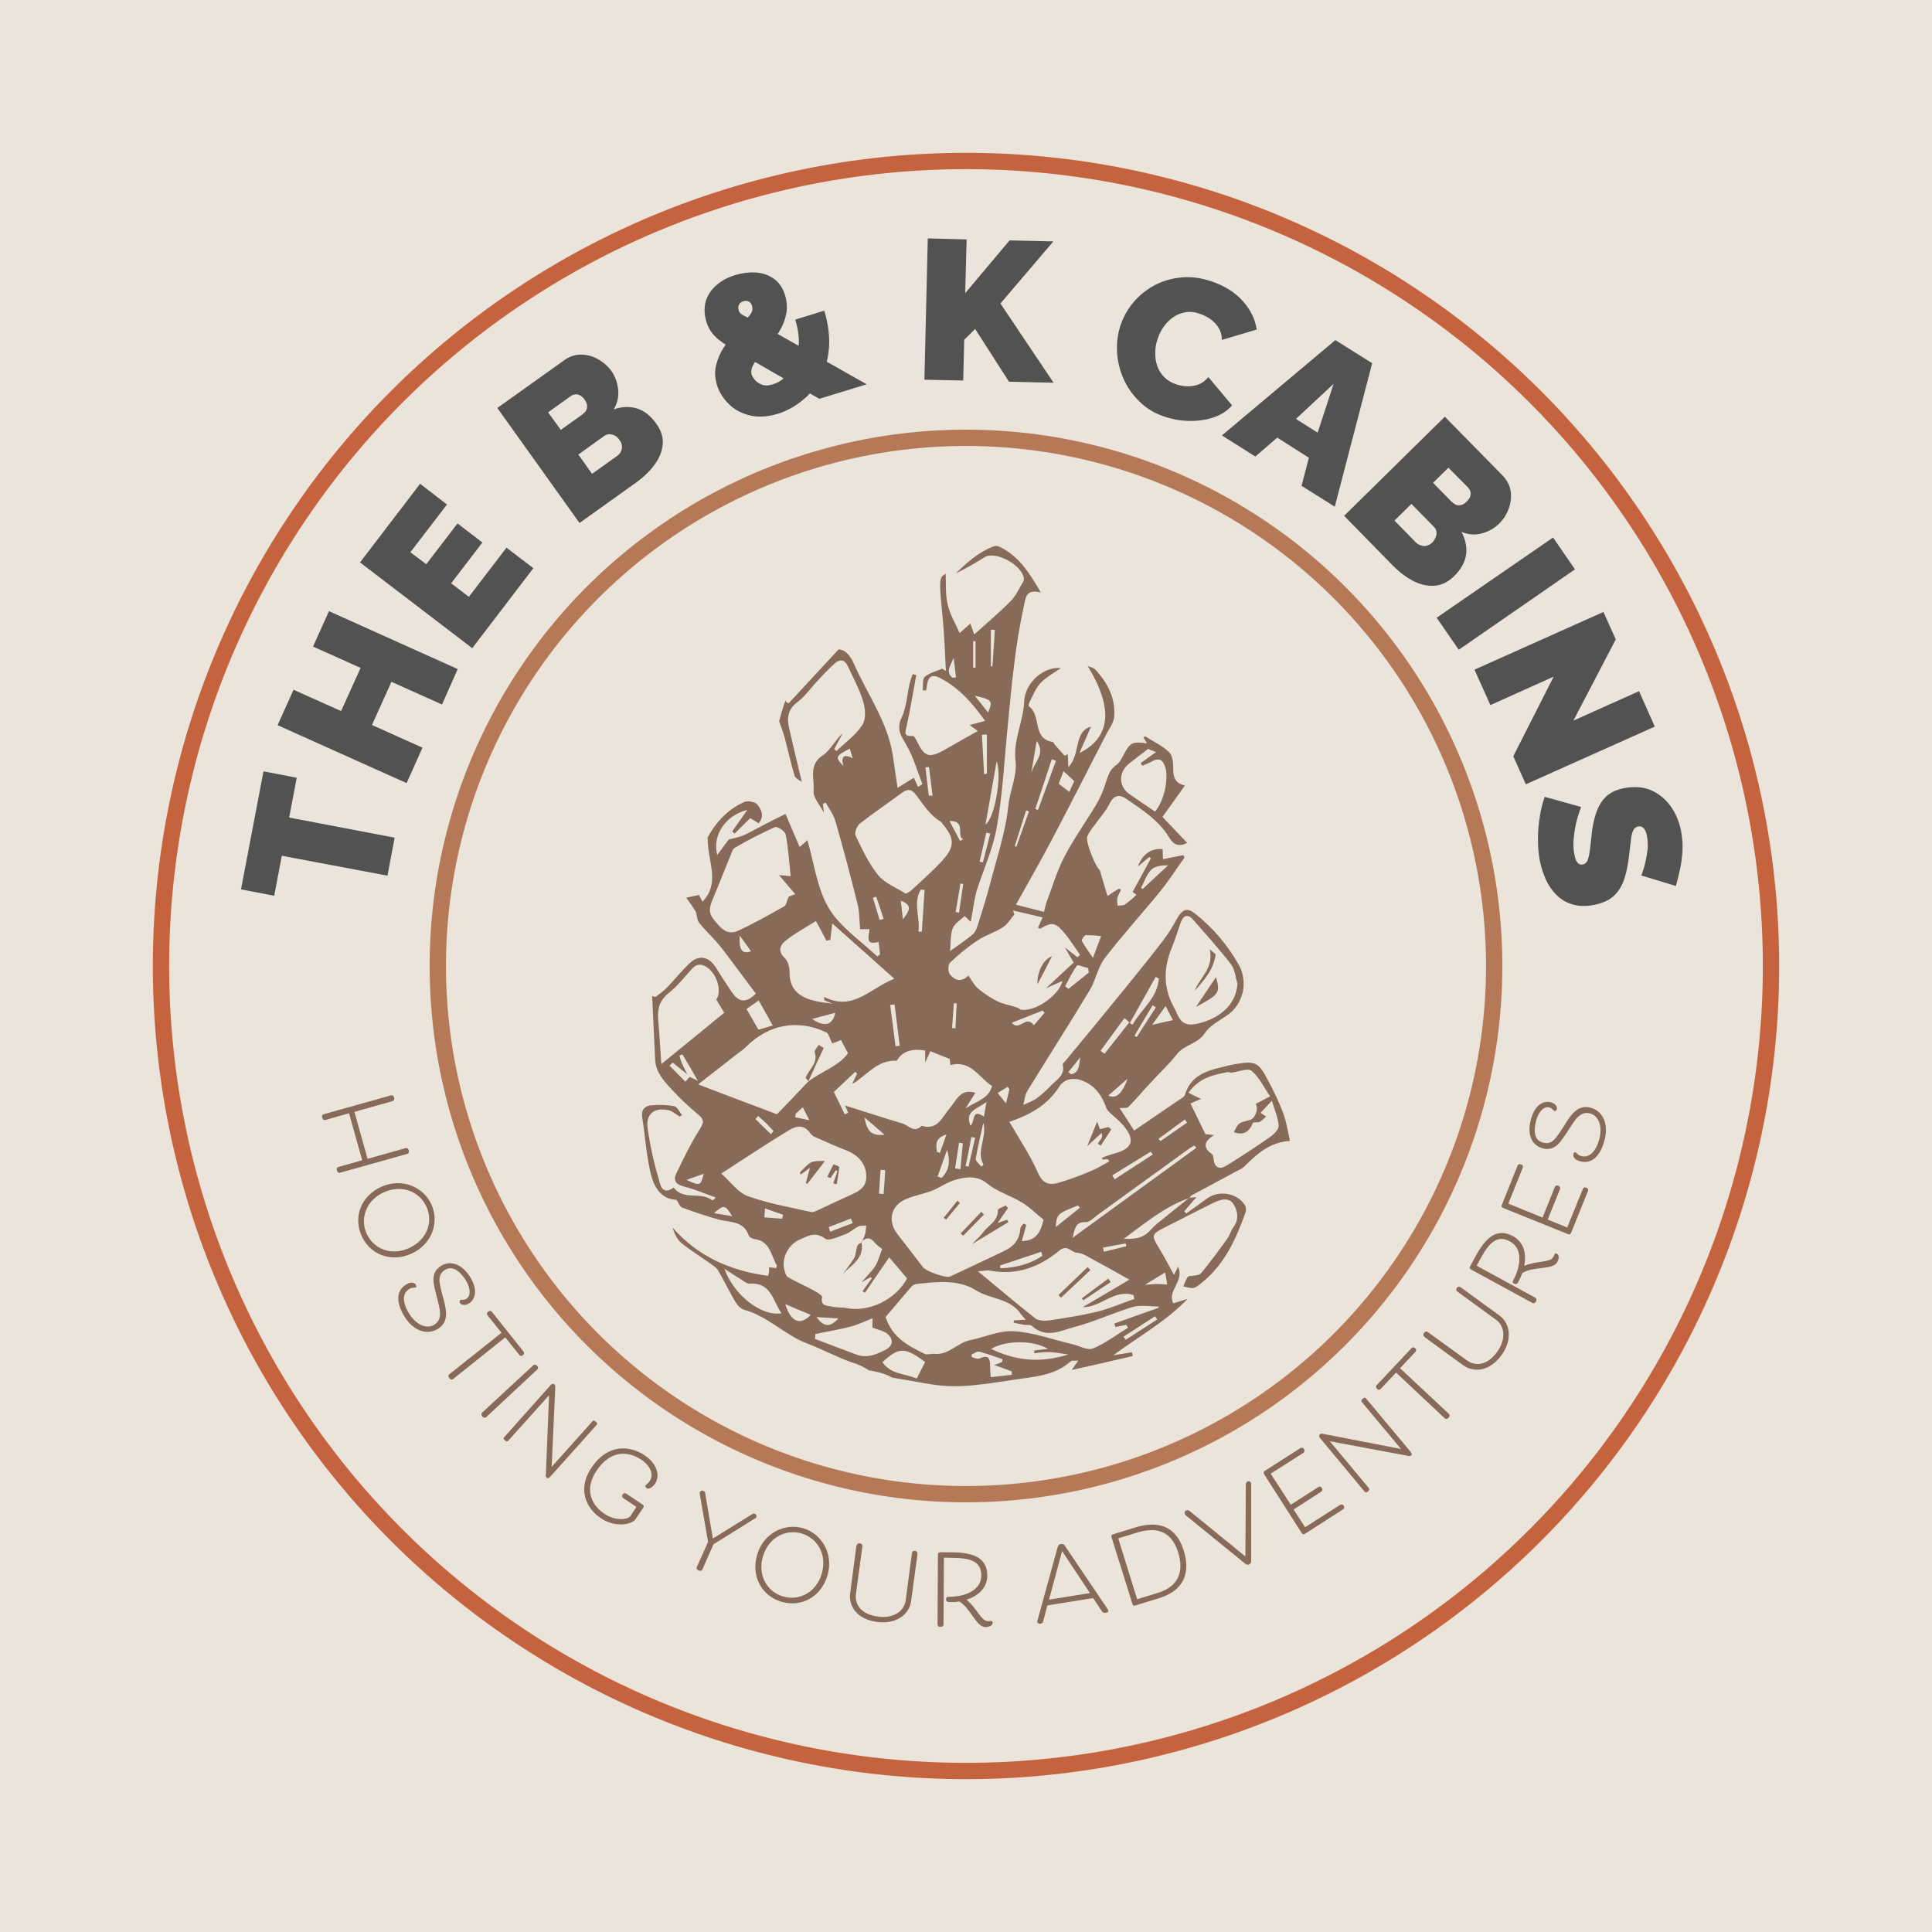
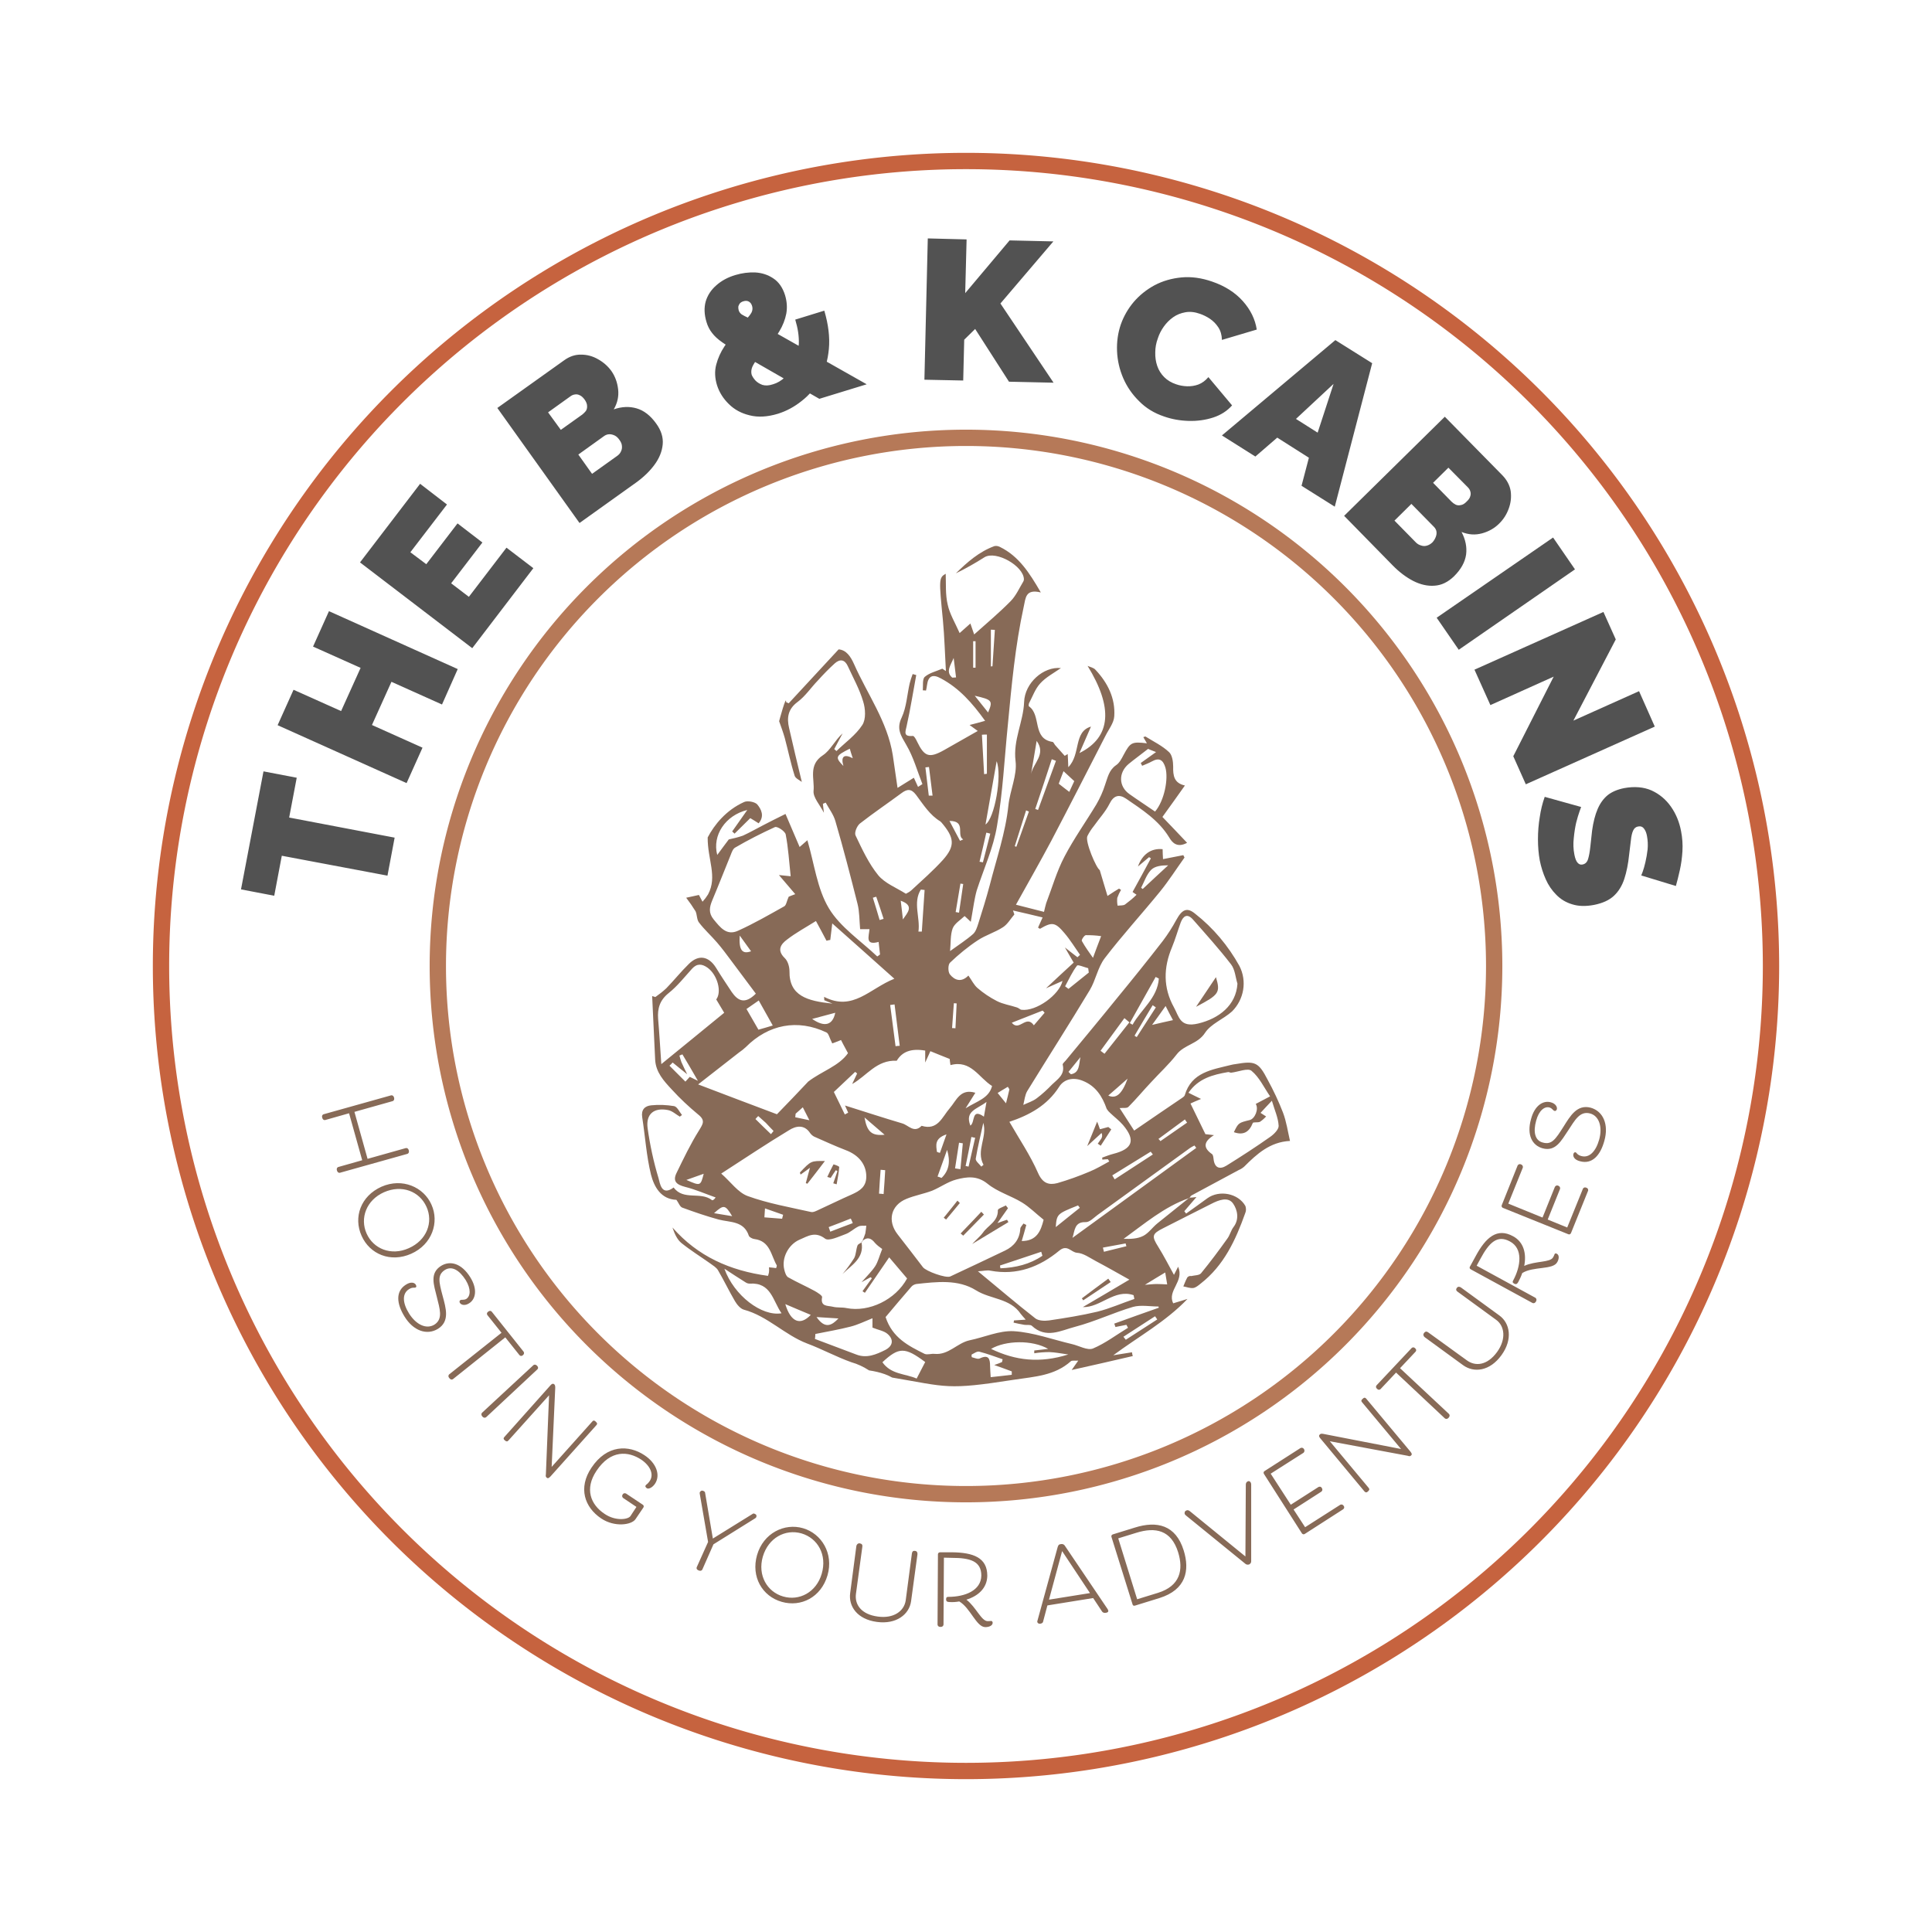
<svg xmlns="http://www.w3.org/2000/svg" version="1.1" viewBox="0 0 9.708 9.708">
  <g transform="matrix(1,0,0,1,3.226,2.743)">
-     <rect width="9.708" height="9.708" x="-3.226" y="-2.743" fill="#eae4da" />
    <g>
      <path d=" M -1.735 1.165 L -1.773 1.365 L -1.243 1.466 L -1.279 1.657 L -1.81 1.557 L -1.848 1.758 L -2.015 1.726 L -1.902 1.133 L -1.735 1.165 M -1.573 0.328 L -0.926 0.619 L -1.005 0.797 L -1.259 0.683 L -1.357 0.9 L -1.103 1.014 L -1.183 1.192 L -1.831 0.901 L -1.751 0.723 L -1.512 0.83 L -1.414 0.613 L -1.653 0.506 L -1.573 0.328 M -0.681 0.009 L -0.546 0.112 L -0.853 0.514 L -1.417 0.083 L -1.115 -0.312 L -0.98 -0.208 L -1.164 0.032 L -1.084 0.092 L -0.927 -0.113 L -0.802 -0.017 L -0.959 0.188 L -0.87 0.256 L -0.681 0.009 M 0.071 -0.615 Q 0.109 -0.563 0.104 -0.51 Q 0.099 -0.457 0.063 -0.408 Q 0.027 -0.359 -0.03 -0.318 L -0.314 -0.115 L -0.727 -0.693 L -0.392 -0.932 Q -0.351 -0.962 -0.306 -0.961 Q -0.261 -0.961 -0.221 -0.938 Q -0.18 -0.915 -0.154 -0.879 Q -0.126 -0.839 -0.12 -0.787 Q -0.114 -0.734 -0.142 -0.686 Q -0.082 -0.707 -0.027 -0.691 Q 0.028 -0.675 0.071 -0.615 M -0.113 -0.532 Q -0.123 -0.547 -0.136 -0.554 Q -0.15 -0.561 -0.163 -0.561 Q -0.177 -0.561 -0.189 -0.553 L -0.32 -0.459 L -0.251 -0.362 L -0.125 -0.452 Q -0.112 -0.461 -0.106 -0.474 Q -0.099 -0.488 -0.101 -0.503 Q -0.102 -0.517 -0.113 -0.532 M -0.472 -0.671 L -0.408 -0.583 L -0.3 -0.66 Q -0.29 -0.668 -0.282 -0.678 Q -0.275 -0.689 -0.276 -0.703 Q -0.276 -0.718 -0.289 -0.736 Q -0.301 -0.752 -0.313 -0.757 Q -0.325 -0.763 -0.336 -0.761 Q -0.348 -0.76 -0.359 -0.752 L -0.472 -0.671 M 0.891 -0.739 L 0.49 -0.969 Q 0.436 -1 0.403 -1.023 Q 0.37 -1.046 0.352 -1.07 Q 0.333 -1.094 0.324 -1.125 Q 0.307 -1.181 0.32 -1.228 Q 0.334 -1.275 0.373 -1.309 Q 0.412 -1.344 0.469 -1.361 Q 0.519 -1.376 0.569 -1.374 Q 0.62 -1.371 0.66 -1.344 Q 0.701 -1.317 0.719 -1.259 Q 0.733 -1.212 0.725 -1.167 Q 0.716 -1.121 0.69 -1.078 Q 0.664 -1.034 0.627 -0.993 Q 0.602 -0.966 0.582 -0.943 Q 0.563 -0.919 0.554 -0.899 Q 0.546 -0.879 0.551 -0.86 Q 0.556 -0.847 0.569 -0.832 Q 0.583 -0.817 0.605 -0.809 Q 0.628 -0.802 0.658 -0.812 Q 0.69 -0.821 0.719 -0.848 Q 0.748 -0.876 0.766 -0.918 Q 0.785 -0.96 0.788 -1.016 Q 0.79 -1.071 0.77 -1.137 L 0.916 -1.182 Q 0.947 -1.077 0.939 -0.99 Q 0.931 -0.904 0.895 -0.838 Q 0.858 -0.771 0.802 -0.728 Q 0.747 -0.684 0.683 -0.664 Q 0.604 -0.64 0.541 -0.656 Q 0.478 -0.671 0.436 -0.713 Q 0.394 -0.754 0.377 -0.807 Q 0.36 -0.862 0.373 -0.911 Q 0.386 -0.96 0.414 -1.002 Q 0.442 -1.044 0.47 -1.077 Q 0.503 -1.116 0.523 -1.137 Q 0.543 -1.159 0.551 -1.174 Q 0.558 -1.19 0.553 -1.206 Q 0.548 -1.222 0.536 -1.228 Q 0.525 -1.234 0.509 -1.229 Q 0.499 -1.226 0.492 -1.219 Q 0.486 -1.211 0.484 -1.203 Q 0.483 -1.194 0.486 -1.183 Q 0.49 -1.171 0.501 -1.163 Q 0.512 -1.156 0.536 -1.145 Q 0.561 -1.134 0.604 -1.109 L 1.129 -0.812 L 0.891 -0.739 M 1.419 -0.835 L 1.436 -1.545 L 1.631 -1.54 L 1.624 -1.27 L 1.847 -1.535 L 2.067 -1.53 L 1.801 -1.218 L 2.068 -0.82 L 1.844 -0.825 L 1.674 -1.09 L 1.619 -1.036 L 1.614 -0.831 L 1.419 -0.835 M 2.406 -1.113 Q 2.428 -1.175 2.471 -1.226 Q 2.515 -1.277 2.576 -1.31 Q 2.637 -1.342 2.711 -1.349 Q 2.784 -1.356 2.865 -1.328 Q 2.961 -1.295 3.019 -1.23 Q 3.077 -1.165 3.089 -1.087 L 2.914 -1.035 Q 2.913 -1.072 2.896 -1.098 Q 2.879 -1.124 2.854 -1.141 Q 2.83 -1.157 2.804 -1.166 Q 2.765 -1.18 2.731 -1.174 Q 2.696 -1.168 2.669 -1.149 Q 2.642 -1.13 2.622 -1.102 Q 2.602 -1.074 2.592 -1.043 Q 2.579 -1.008 2.579 -0.972 Q 2.578 -0.936 2.589 -0.904 Q 2.6 -0.872 2.624 -0.848 Q 2.648 -0.824 2.684 -0.812 Q 2.71 -0.803 2.739 -0.802 Q 2.768 -0.801 2.796 -0.811 Q 2.824 -0.822 2.846 -0.848 L 2.965 -0.706 Q 2.928 -0.664 2.87 -0.645 Q 2.811 -0.626 2.746 -0.628 Q 2.681 -0.63 2.624 -0.65 Q 2.549 -0.675 2.498 -0.727 Q 2.446 -0.778 2.418 -0.843 Q 2.39 -0.908 2.387 -0.978 Q 2.384 -1.049 2.406 -1.113 M 3.484 -1.034 L 3.669 -0.918 L 3.481 -0.197 L 3.314 -0.302 L 3.351 -0.443 L 3.192 -0.544 L 3.082 -0.449 L 2.914 -0.555 L 3.484 -1.034 M 3.395 -0.569 L 3.475 -0.814 L 3.286 -0.638 L 3.395 -0.569 M 4.081 0.152 Q 4.035 0.197 3.982 0.2 Q 3.93 0.204 3.875 0.176 Q 3.821 0.148 3.772 0.098 L 3.528 -0.151 L 4.034 -0.649 L 4.323 -0.355 Q 4.358 -0.319 4.365 -0.275 Q 4.371 -0.23 4.355 -0.187 Q 4.339 -0.143 4.307 -0.112 Q 4.272 -0.077 4.221 -0.063 Q 4.17 -0.049 4.118 -0.07 Q 4.148 -0.013 4.141 0.043 Q 4.133 0.1 4.081 0.152 M 3.971 -0.017 Q 3.983 -0.03 3.988 -0.044 Q 3.994 -0.058 3.992 -0.072 Q 3.99 -0.085 3.979 -0.096 L 3.866 -0.211 L 3.781 -0.127 L 3.889 -0.017 Q 3.9 -0.006 3.915 -0.002 Q 3.929 0.003 3.943 -0.001 Q 3.958 -0.005 3.971 -0.017 M 4.052 -0.393 L 3.975 -0.317 L 4.068 -0.222 Q 4.077 -0.213 4.089 -0.207 Q 4.1 -0.202 4.114 -0.205 Q 4.129 -0.207 4.144 -0.223 Q 4.159 -0.237 4.162 -0.25 Q 4.166 -0.262 4.162 -0.274 Q 4.159 -0.285 4.15 -0.294 L 4.052 -0.393 M 3.993 0.361 L 4.578 -0.042 L 4.688 0.118 L 4.104 0.522 L 3.993 0.361 M 4.581 0.657 L 4.263 0.8 L 4.183 0.622 L 4.831 0.332 L 4.893 0.47 L 4.68 0.878 L 5.01 0.73 L 5.089 0.908 L 4.441 1.198 L 4.378 1.057 L 4.581 0.657 M 5.021 1.656 Q 5.021 1.656 5.028 1.638 Q 5.035 1.619 5.042 1.589 Q 5.049 1.559 5.053 1.525 Q 5.056 1.491 5.05 1.459 Q 5.046 1.435 5.035 1.421 Q 5.024 1.406 5.005 1.41 Q 4.988 1.413 4.98 1.431 Q 4.972 1.449 4.969 1.479 Q 4.965 1.51 4.96 1.553 Q 4.953 1.621 4.936 1.673 Q 4.919 1.725 4.884 1.758 Q 4.849 1.791 4.784 1.804 Q 4.721 1.816 4.674 1.801 Q 4.627 1.787 4.594 1.753 Q 4.561 1.72 4.541 1.675 Q 4.521 1.63 4.511 1.58 Q 4.502 1.53 4.502 1.474 Q 4.502 1.417 4.511 1.363 Q 4.519 1.308 4.536 1.261 L 4.719 1.312 Q 4.719 1.312 4.711 1.334 Q 4.703 1.356 4.694 1.391 Q 4.686 1.426 4.682 1.468 Q 4.677 1.51 4.685 1.551 Q 4.691 1.582 4.702 1.593 Q 4.712 1.604 4.726 1.601 Q 4.747 1.597 4.754 1.573 Q 4.761 1.55 4.765 1.513 Q 4.769 1.476 4.774 1.431 Q 4.783 1.366 4.802 1.322 Q 4.821 1.278 4.853 1.252 Q 4.885 1.227 4.936 1.217 Q 5.014 1.203 5.073 1.229 Q 5.132 1.256 5.17 1.31 Q 5.208 1.364 5.221 1.433 Q 5.231 1.484 5.228 1.534 Q 5.225 1.584 5.215 1.629 Q 5.205 1.674 5.195 1.709 L 5.021 1.656" fill="#525252" fill-rule="nonzero" />
    </g>
    <g>
      <path d=" M -1.406 3.087 L -1.526 3.121 C -1.526 3.121 -1.537 3.124 -1.533 3.138 C -1.529 3.153 -1.518 3.15 -1.518 3.15 L -1.179 3.055 C -1.179 3.055 -1.168 3.052 -1.172 3.037 C -1.176 3.023 -1.187 3.026 -1.187 3.026 L -1.379 3.08 L -1.445 2.844 L -1.253 2.79 C -1.253 2.79 -1.242 2.787 -1.246 2.772 C -1.25 2.758 -1.261 2.761 -1.261 2.761 L -1.6 2.856 C -1.6 2.856 -1.611 2.859 -1.607 2.873 C -1.603 2.888 -1.592 2.885 -1.592 2.885 L -1.472 2.851 M -1.384 3.455 C -1.418 3.379 -1.386 3.288 -1.297 3.248 C -1.207 3.208 -1.118 3.243 -1.083 3.321 C -1.048 3.398 -1.081 3.489 -1.172 3.529 C -1.261 3.569 -1.35 3.532 -1.384 3.455 M -1.409 3.467 C -1.368 3.559 -1.264 3.603 -1.16 3.557 C -1.054 3.51 -1.018 3.398 -1.058 3.31 C -1.097 3.222 -1.204 3.174 -1.309 3.22 C -1.414 3.267 -1.451 3.374 -1.409 3.467 M -1.171 3.735 C -1.152 3.723 -1.143 3.73 -1.137 3.726 C -1.133 3.724 -1.133 3.719 -1.137 3.712 C -1.143 3.702 -1.161 3.696 -1.186 3.712 C -1.239 3.745 -1.234 3.807 -1.193 3.873 C -1.15 3.943 -1.082 3.969 -1.025 3.934 C -0.965 3.896 -0.985 3.831 -1.002 3.768 C -1.021 3.697 -1.029 3.663 -0.99 3.638 C -0.955 3.617 -0.918 3.639 -0.886 3.689 C -0.858 3.735 -0.862 3.77 -0.883 3.784 C -0.896 3.791 -0.906 3.786 -0.913 3.79 C -0.918 3.794 -0.918 3.799 -0.915 3.804 C -0.908 3.815 -0.889 3.819 -0.869 3.806 C -0.836 3.786 -0.825 3.736 -0.863 3.675 C -0.906 3.606 -0.963 3.589 -1.01 3.618 C -1.068 3.655 -1.046 3.713 -1.031 3.774 C -1.017 3.832 -0.998 3.884 -1.043 3.913 C -1.084 3.938 -1.135 3.913 -1.17 3.858 C -1.204 3.804 -1.206 3.757 -1.171 3.735 M -0.616 4.066 C -0.616 4.066 -0.609 4.075 -0.599 4.067 C -0.588 4.058 -0.595 4.049 -0.595 4.049 L -0.755 3.848 C -0.755 3.848 -0.762 3.839 -0.773 3.848 C -0.784 3.856 -0.777 3.865 -0.777 3.865 L -0.706 3.954 L -0.969 4.163 C -0.969 4.163 -0.978 4.171 -0.968 4.182 C -0.959 4.194 -0.95 4.187 -0.95 4.187 L -0.687 3.977 M -0.526 4.138 C -0.526 4.138 -0.517 4.131 -0.527 4.12 C -0.538 4.109 -0.546 4.117 -0.546 4.117 L -0.804 4.356 C -0.804 4.356 -0.812 4.364 -0.802 4.375 C -0.792 4.386 -0.783 4.378 -0.783 4.378 M -0.441 4.213 C -0.448 4.207 -0.455 4.212 -0.46 4.218 L -0.691 4.477 C -0.697 4.483 -0.697 4.488 -0.69 4.494 C -0.682 4.501 -0.677 4.502 -0.671 4.495 L -0.467 4.268 L -0.483 4.665 C -0.484 4.672 -0.485 4.677 -0.479 4.682 C -0.473 4.687 -0.469 4.685 -0.46 4.676 L -0.229 4.418 C -0.225 4.413 -0.223 4.409 -0.232 4.401 C -0.241 4.392 -0.246 4.395 -0.25 4.4 L -0.454 4.628 L -0.436 4.23 C -0.436 4.219 -0.438 4.216 -0.441 4.213 M -0.229 4.648 C -0.158 4.541 -0.069 4.548 -0.003 4.592 C 0.041 4.622 0.062 4.666 0.038 4.7 C 0.027 4.716 0.022 4.715 0.019 4.72 C 0.014 4.726 0.019 4.731 0.024 4.735 C 0.033 4.741 0.052 4.732 0.065 4.713 C 0.094 4.67 0.073 4.609 0.012 4.569 C -0.066 4.517 -0.176 4.515 -0.254 4.632 C -0.322 4.733 -0.289 4.831 -0.205 4.887 C -0.138 4.932 -0.053 4.92 -0.033 4.891 L 0.007 4.832 C 0.01 4.827 0.009 4.821 0.004 4.818 L -0.08 4.762 C -0.08 4.762 -0.09 4.756 -0.097 4.766 C -0.104 4.777 -0.095 4.784 -0.095 4.784 L -0.028 4.829 L -0.058 4.875 C -0.07 4.893 -0.134 4.901 -0.188 4.864 C -0.259 4.817 -0.289 4.738 -0.229 4.648 M 0.275 5.132 C 0.275 5.132 0.27 5.142 0.284 5.148 C 0.298 5.154 0.303 5.144 0.303 5.144 L 0.359 5.017 L 0.569 4.886 C 0.569 4.886 0.573 4.883 0.574 4.881 C 0.577 4.873 0.575 4.867 0.567 4.864 C 0.561 4.861 0.559 4.862 0.556 4.864 L 0.356 4.988 L 0.317 4.758 C 0.317 4.758 0.317 4.752 0.309 4.749 C 0.301 4.745 0.294 4.748 0.29 4.756 C 0.29 4.758 0.29 4.762 0.29 4.762 L 0.332 5.005 M 0.709 5.279 C 0.629 5.256 0.58 5.173 0.607 5.079 C 0.635 4.984 0.72 4.939 0.801 4.962 C 0.883 4.986 0.931 5.07 0.903 5.165 C 0.876 5.258 0.79 5.303 0.709 5.279 M 0.702 5.306 C 0.799 5.334 0.9 5.283 0.932 5.173 C 0.964 5.063 0.902 4.963 0.809 4.936 C 0.716 4.909 0.61 4.96 0.578 5.071 C 0.547 5.18 0.604 5.278 0.702 5.306 M 1.325 5.299 C 1.317 5.353 1.264 5.391 1.185 5.38 C 1.101 5.369 1.068 5.319 1.075 5.266 L 1.107 5.03 C 1.109 5.02 1.105 5.014 1.094 5.012 C 1.084 5.011 1.078 5.019 1.077 5.026 L 1.046 5.262 C 1.037 5.328 1.081 5.394 1.181 5.407 C 1.278 5.42 1.343 5.369 1.352 5.303 L 1.384 5.068 C 1.385 5.059 1.382 5.051 1.372 5.05 C 1.359 5.048 1.357 5.057 1.356 5.064 M 1.737 5.403 C 1.705 5.403 1.679 5.333 1.63 5.295 C 1.689 5.277 1.734 5.237 1.735 5.175 C 1.735 5.084 1.665 5.058 1.557 5.057 L 1.498 5.057 C 1.492 5.057 1.487 5.061 1.487 5.067 L 1.485 5.42 C 1.485 5.42 1.485 5.432 1.5 5.432 C 1.515 5.432 1.515 5.42 1.515 5.42 L 1.517 5.084 L 1.557 5.085 C 1.648 5.085 1.705 5.101 1.705 5.174 C 1.704 5.249 1.623 5.281 1.539 5.281 C 1.532 5.281 1.528 5.283 1.528 5.294 C 1.528 5.302 1.532 5.307 1.545 5.307 C 1.562 5.308 1.578 5.307 1.594 5.304 C 1.65 5.336 1.68 5.433 1.725 5.433 C 1.745 5.433 1.762 5.425 1.762 5.411 C 1.762 5.407 1.759 5.402 1.755 5.402 C 1.751 5.402 1.75 5.403 1.737 5.403 M 2.267 5.287 L 2.312 5.355 C 2.315 5.359 2.321 5.363 2.331 5.361 C 2.344 5.359 2.343 5.353 2.343 5.35 C 2.342 5.347 2.34 5.343 2.34 5.343 L 2.126 5.026 C 2.122 5.019 2.116 5.014 2.105 5.016 C 2.093 5.017 2.091 5.023 2.088 5.033 L 1.987 5.401 C 1.987 5.401 1.986 5.404 1.986 5.406 C 1.987 5.412 1.992 5.417 2.001 5.416 C 2.013 5.414 2.015 5.409 2.016 5.403 L 2.037 5.324 M 2.111 5.051 L 2.251 5.262 L 2.045 5.295 M 2.6 5.287 C 2.734 5.245 2.753 5.148 2.722 5.048 C 2.682 4.919 2.587 4.898 2.476 4.933 L 2.366 4.967 C 2.36 4.969 2.357 4.974 2.359 4.98 L 2.465 5.319 C 2.466 5.324 2.471 5.327 2.477 5.325 M 2.488 5.293 L 2.393 4.987 L 2.484 4.959 C 2.58 4.929 2.659 4.945 2.694 5.057 C 2.721 5.145 2.705 5.226 2.592 5.261 M 2.735 4.847 C 2.725 4.851 2.726 4.861 2.727 4.865 C 2.728 4.866 2.73 4.869 2.732 4.871 L 3.032 5.115 C 3.035 5.118 3.043 5.121 3.051 5.118 C 3.058 5.114 3.061 5.109 3.061 5.102 L 3.061 4.717 C 3.061 4.717 3.061 4.711 3.059 4.707 C 3.056 4.701 3.05 4.697 3.043 4.701 C 3.035 4.705 3.034 4.712 3.034 4.719 L 3.032 5.078 L 2.756 4.853 C 2.747 4.845 2.741 4.844 2.735 4.847 M 3.332 4.931 L 3.274 4.842 L 3.414 4.752 C 3.414 4.752 3.423 4.745 3.416 4.734 C 3.41 4.723 3.399 4.729 3.399 4.729 L 3.26 4.818 L 3.159 4.662 L 3.324 4.557 C 3.324 4.557 3.333 4.549 3.326 4.538 C 3.319 4.528 3.309 4.533 3.309 4.533 L 3.128 4.649 C 3.123 4.652 3.122 4.658 3.125 4.663 L 3.316 4.962 C 3.32 4.967 3.325 4.968 3.33 4.965 L 3.523 4.841 C 3.523 4.841 3.533 4.834 3.526 4.824 C 3.519 4.813 3.509 4.818 3.509 4.818 M 3.406 4.465 C 3.399 4.471 3.403 4.478 3.408 4.484 L 3.63 4.751 C 3.636 4.757 3.64 4.758 3.647 4.752 C 3.655 4.745 3.657 4.74 3.651 4.733 L 3.456 4.499 L 3.847 4.572 C 3.854 4.574 3.858 4.576 3.864 4.571 C 3.87 4.566 3.869 4.561 3.861 4.551 L 3.639 4.285 C 3.635 4.281 3.631 4.277 3.622 4.285 C 3.612 4.293 3.614 4.298 3.618 4.303 L 3.814 4.538 L 3.423 4.462 C 3.412 4.46 3.409 4.462 3.406 4.465 M 3.887 4.049 C 3.887 4.049 3.895 4.041 3.885 4.032 C 3.875 4.022 3.867 4.031 3.867 4.031 L 3.691 4.218 C 3.691 4.218 3.683 4.227 3.694 4.236 C 3.703 4.245 3.711 4.237 3.711 4.237 L 3.789 4.154 L 4.034 4.384 C 4.034 4.384 4.043 4.392 4.053 4.381 C 4.063 4.37 4.055 4.362 4.055 4.362 L 3.809 4.132 M 4.292 3.889 C 4.335 3.92 4.343 3.986 4.297 4.05 C 4.247 4.119 4.187 4.124 4.144 4.092 L 3.952 3.953 C 3.943 3.946 3.936 3.946 3.929 3.956 C 3.923 3.964 3.928 3.973 3.934 3.977 L 4.126 4.117 C 4.18 4.156 4.26 4.148 4.319 4.066 C 4.376 3.987 4.362 3.906 4.308 3.867 L 4.116 3.727 C 4.109 3.722 4.1 3.72 4.094 3.729 C 4.087 3.739 4.094 3.745 4.1 3.749 M 4.578 3.575 C 4.563 3.602 4.489 3.592 4.433 3.618 C 4.445 3.557 4.431 3.498 4.377 3.469 C 4.297 3.425 4.24 3.474 4.189 3.569 L 4.16 3.622 C 4.157 3.627 4.159 3.632 4.164 3.635 L 4.474 3.804 C 4.474 3.804 4.484 3.81 4.492 3.797 C 4.499 3.784 4.489 3.778 4.489 3.778 L 4.194 3.617 L 4.213 3.582 C 4.256 3.502 4.297 3.46 4.361 3.495 C 4.427 3.53 4.417 3.618 4.377 3.692 C 4.374 3.698 4.373 3.702 4.384 3.708 C 4.391 3.711 4.397 3.71 4.403 3.699 C 4.411 3.684 4.418 3.669 4.423 3.654 C 4.478 3.619 4.578 3.639 4.599 3.599 C 4.609 3.582 4.609 3.563 4.597 3.557 C 4.594 3.555 4.588 3.554 4.586 3.558 C 4.584 3.561 4.585 3.563 4.578 3.575 M 4.649 3.425 L 4.551 3.385 L 4.613 3.231 C 4.613 3.231 4.616 3.22 4.604 3.215 C 4.593 3.21 4.587 3.221 4.587 3.221 L 4.525 3.375 L 4.353 3.305 L 4.426 3.124 C 4.426 3.124 4.429 3.113 4.417 3.108 C 4.406 3.103 4.4 3.113 4.4 3.113 L 4.32 3.313 C 4.318 3.318 4.32 3.323 4.325 3.326 L 4.655 3.459 C 4.66 3.461 4.665 3.459 4.668 3.453 L 4.754 3.24 C 4.754 3.24 4.757 3.229 4.745 3.225 C 4.733 3.22 4.728 3.23 4.728 3.23 M 4.72 3.066 C 4.698 3.06 4.697 3.049 4.691 3.047 C 4.686 3.046 4.682 3.049 4.68 3.056 C 4.677 3.068 4.685 3.085 4.713 3.092 C 4.774 3.109 4.816 3.063 4.836 2.988 C 4.858 2.909 4.831 2.841 4.767 2.823 C 4.698 2.805 4.664 2.865 4.63 2.919 C 4.59 2.982 4.571 3.011 4.526 2.998 C 4.487 2.988 4.477 2.945 4.493 2.888 C 4.507 2.836 4.536 2.815 4.56 2.822 C 4.574 2.826 4.577 2.837 4.585 2.839 C 4.591 2.841 4.595 2.836 4.597 2.831 C 4.6 2.819 4.59 2.802 4.567 2.796 C 4.529 2.785 4.485 2.811 4.467 2.881 C 4.445 2.959 4.472 3.012 4.525 3.027 C 4.591 3.045 4.619 2.989 4.654 2.937 C 4.687 2.887 4.712 2.838 4.764 2.852 C 4.809 2.864 4.827 2.919 4.81 2.982 C 4.793 3.043 4.76 3.077 4.72 3.066" fill="#876a57" fill-rule="nonzero" />
    </g>
    <g clip-path="url(#SvgjsClipPath1003)">
      <g clip-path="url(#SvgjsClipPath100075cf2d58-add8-49ef-b10e-29d3fd4aee95)">
        <path d=" M 2.841 3.278 C 2.806 3.304 2.77 3.329 2.734 3.355 C 2.731 3.351 2.728 3.347 2.725 3.343 C 2.744 3.321 2.763 3.299 2.786 3.272 C 2.77 3.274 2.761 3.275 2.752 3.275 C 2.752 3.276 2.752 3.276 2.752 3.277 C 2.75 3.277 2.749 3.278 2.747 3.278 C 2.695 3.32 2.642 3.362 2.59 3.404 C 2.565 3.424 2.546 3.453 2.519 3.467 C 2.49 3.482 2.455 3.483 2.42 3.482 C 2.525 3.406 2.624 3.321 2.747 3.278 C 2.748 3.277 2.75 3.276 2.751 3.275 L 2.752 3.275 C 2.755 3.271 2.757 3.266 2.761 3.264 C 2.84 3.221 2.92 3.179 2.999 3.136 C 3.009 3.132 3.018 3.126 3.026 3.119 C 3.09 3.055 3.156 2.995 3.256 2.99 C 3.245 2.942 3.238 2.893 3.221 2.848 C 3.199 2.791 3.173 2.736 3.144 2.683 C 3.098 2.594 3.081 2.587 2.982 2.604 C 2.975 2.605 2.967 2.606 2.96 2.608 C 2.865 2.632 2.761 2.644 2.727 2.761 C 2.725 2.766 2.719 2.77 2.715 2.773 C 2.636 2.826 2.558 2.88 2.473 2.938 C 2.447 2.898 2.423 2.86 2.4 2.825 C 2.417 2.823 2.436 2.827 2.444 2.819 C 2.484 2.779 2.52 2.735 2.559 2.694 C 2.601 2.648 2.648 2.605 2.686 2.556 C 2.724 2.506 2.792 2.504 2.829 2.447 C 2.859 2.401 2.922 2.378 2.965 2.339 C 3.025 2.279 3.041 2.187 3.002 2.111 C 2.946 2.01 2.871 1.92 2.779 1.848 C 2.739 1.815 2.714 1.826 2.685 1.879 C 2.665 1.916 2.642 1.952 2.617 1.985 C 2.541 2.083 2.463 2.18 2.384 2.276 C 2.3 2.38 2.214 2.483 2.129 2.586 C 2.123 2.593 2.112 2.602 2.114 2.607 C 2.126 2.657 2.089 2.679 2.061 2.706 C 2.037 2.731 2.011 2.755 1.983 2.776 C 1.963 2.791 1.939 2.798 1.916 2.809 C 1.922 2.785 1.924 2.759 1.936 2.739 C 2.04 2.57 2.147 2.403 2.25 2.232 C 2.28 2.182 2.29 2.118 2.325 2.072 C 2.413 1.957 2.511 1.85 2.603 1.737 C 2.647 1.683 2.685 1.623 2.726 1.566 C 2.724 1.562 2.722 1.558 2.72 1.554 L 2.618 1.574 C 2.617 1.556 2.616 1.54 2.616 1.524 C 2.559 1.518 2.514 1.549 2.492 1.611 L 2.548 1.564 C 2.551 1.566 2.554 1.568 2.557 1.57 C 2.527 1.626 2.496 1.683 2.465 1.739 C 2.47 1.743 2.478 1.748 2.485 1.753 C 2.467 1.771 2.447 1.787 2.427 1.802 C 2.418 1.808 2.403 1.806 2.39 1.808 C 2.387 1.795 2.387 1.782 2.388 1.769 C 2.393 1.755 2.399 1.742 2.407 1.729 C 2.404 1.727 2.401 1.724 2.397 1.722 C 2.382 1.731 2.366 1.741 2.339 1.759 C 2.325 1.714 2.314 1.675 2.3 1.629 C 2.283 1.62 2.225 1.485 2.238 1.458 C 2.247 1.44 2.258 1.423 2.271 1.407 C 2.297 1.37 2.329 1.336 2.349 1.296 C 2.37 1.253 2.398 1.247 2.432 1.27 C 2.512 1.325 2.596 1.378 2.649 1.465 C 2.664 1.491 2.689 1.519 2.739 1.492 C 2.695 1.446 2.656 1.404 2.615 1.362 C 2.652 1.311 2.689 1.259 2.728 1.204 C 2.673 1.192 2.668 1.154 2.669 1.109 C 2.669 1.084 2.664 1.05 2.648 1.036 C 2.614 1.004 2.57 0.983 2.53 0.958 C 2.529 0.957 2.524 0.96 2.519 0.961 C 2.525 0.971 2.53 0.98 2.537 0.992 C 2.461 0.983 2.454 0.987 2.42 1.05 C 2.41 1.069 2.399 1.091 2.382 1.102 C 2.346 1.127 2.34 1.164 2.327 1.2 C 2.316 1.235 2.301 1.268 2.283 1.299 C 2.23 1.387 2.17 1.471 2.123 1.561 C 2.084 1.635 2.061 1.717 2.031 1.795 C 2.027 1.81 2.023 1.824 2.02 1.839 C 1.972 1.827 1.927 1.815 1.879 1.803 C 1.939 1.695 1.999 1.59 2.056 1.483 C 2.148 1.308 2.238 1.131 2.329 0.954 C 2.345 0.922 2.371 0.89 2.373 0.856 C 2.379 0.766 2.34 0.688 2.279 0.623 C 2.27 0.612 2.252 0.609 2.239 0.603 C 2.367 0.811 2.359 0.961 2.198 1.041 C 2.218 0.996 2.238 0.95 2.256 0.908 C 2.167 0.934 2.206 1.047 2.142 1.112 C 2.141 1.08 2.14 1.063 2.139 1.046 C 2.134 1.049 2.129 1.052 2.124 1.055 C 2.108 1.037 2.091 1.018 2.075 1 C 2.071 0.995 2.068 0.986 2.063 0.985 C 1.959 0.969 2.008 0.85 1.944 0.806 C 1.942 0.804 1.943 0.794 1.945 0.79 C 1.963 0.756 1.976 0.718 2.001 0.691 C 2.029 0.66 2.069 0.639 2.105 0.614 C 2.018 0.605 1.923 0.688 1.92 0.785 C 1.916 0.885 1.864 0.975 1.877 1.081 C 1.886 1.152 1.849 1.228 1.841 1.305 C 1.827 1.44 1.781 1.573 1.747 1.706 C 1.73 1.77 1.71 1.834 1.69 1.897 C 1.684 1.916 1.677 1.938 1.664 1.95 C 1.63 1.98 1.592 2.004 1.548 2.036 C 1.552 1.993 1.549 1.955 1.561 1.922 C 1.571 1.897 1.6 1.88 1.621 1.86 C 1.628 1.866 1.636 1.874 1.652 1.889 C 1.659 1.851 1.663 1.823 1.668 1.795 C 1.672 1.773 1.676 1.752 1.682 1.731 C 1.717 1.623 1.766 1.517 1.784 1.406 C 1.813 1.24 1.821 1.07 1.838 0.902 C 1.857 0.702 1.875 0.503 1.918 0.306 C 1.928 0.262 1.926 0.215 2.004 0.234 C 1.947 0.136 1.894 0.052 1.798 0.005 C 1.79 0.001 1.78 -0.001 1.771 0.001 C 1.694 0.029 1.634 0.082 1.577 0.138 C 1.626 0.114 1.674 0.087 1.721 0.057 C 1.779 0.022 1.918 0.101 1.919 0.168 C 1.919 0.172 1.918 0.175 1.916 0.179 C 1.896 0.212 1.879 0.251 1.852 0.278 C 1.796 0.335 1.734 0.387 1.669 0.445 C 1.661 0.422 1.656 0.407 1.65 0.39 C 1.631 0.407 1.617 0.419 1.596 0.438 C 1.573 0.386 1.546 0.342 1.536 0.295 C 1.524 0.245 1.528 0.192 1.526 0.14 C 1.491 0.16 1.492 0.169 1.512 0.374 C 1.52 0.458 1.522 0.544 1.527 0.629 C 1.521 0.625 1.515 0.621 1.509 0.617 C 1.479 0.63 1.444 0.638 1.421 0.658 C 1.408 0.669 1.413 0.703 1.411 0.726 C 1.416 0.726 1.421 0.726 1.427 0.727 C 1.429 0.718 1.431 0.709 1.432 0.7 C 1.438 0.653 1.461 0.643 1.502 0.666 C 1.594 0.715 1.66 0.79 1.724 0.879 C 1.697 0.887 1.673 0.893 1.646 0.9 C 1.658 0.909 1.669 0.917 1.687 0.93 C 1.626 0.965 1.572 0.995 1.518 1.026 C 1.443 1.068 1.419 1.06 1.382 0.983 C 1.377 0.972 1.367 0.954 1.361 0.955 C 1.312 0.959 1.323 0.936 1.33 0.904 C 1.349 0.819 1.362 0.734 1.378 0.649 L 1.36 0.644 C 1.354 0.66 1.349 0.675 1.345 0.691 C 1.332 0.748 1.329 0.81 1.305 0.862 C 1.277 0.92 1.301 0.953 1.328 1 C 1.364 1.061 1.383 1.131 1.409 1.197 C 1.402 1.202 1.394 1.206 1.387 1.211 C 1.379 1.194 1.372 1.178 1.366 1.165 C 1.33 1.187 1.305 1.203 1.284 1.216 C 1.276 1.159 1.268 1.105 1.26 1.051 C 1.233 0.882 1.132 0.745 1.065 0.593 C 1.048 0.555 1.026 0.523 0.988 0.52 C 0.901 0.614 0.819 0.702 0.737 0.791 C 0.732 0.789 0.728 0.787 0.724 0.785 C 0.726 0.743 0.689 0.88 0.689 0.881 C 0.699 0.909 0.709 0.936 0.717 0.964 C 0.734 1.027 0.747 1.092 0.767 1.155 C 0.771 1.168 0.791 1.177 0.803 1.186 C 0.78 1.091 0.759 1.003 0.739 0.915 C 0.727 0.864 0.733 0.82 0.782 0.784 C 0.821 0.755 0.849 0.712 0.884 0.676 C 0.911 0.646 0.939 0.617 0.969 0.59 C 0.995 0.567 1.019 0.571 1.034 0.604 C 1.061 0.663 1.093 0.72 1.111 0.781 C 1.123 0.818 1.126 0.871 1.107 0.9 C 1.074 0.951 1.021 0.988 0.977 1.031 C 0.973 1.028 0.97 1.024 0.966 1.021 C 0.98 0.995 0.994 0.968 1.008 0.942 C 0.969 0.977 0.947 1.027 0.909 1.052 C 0.834 1.101 0.868 1.172 0.862 1.231 C 0.859 1.264 0.893 1.3 0.914 1.341 C 0.912 1.323 0.91 1.309 0.909 1.296 C 0.914 1.294 0.918 1.292 0.923 1.29 C 0.94 1.321 0.963 1.351 0.972 1.384 C 1.012 1.521 1.048 1.66 1.083 1.799 C 1.093 1.838 1.092 1.881 1.096 1.926 L 1.143 1.926 C 1.14 1.963 1.12 2.009 1.189 1.99 C 1.191 2.012 1.194 2.033 1.196 2.053 C 1.191 2.057 1.187 2.06 1.182 2.063 C 1.099 1.984 0.996 1.916 0.939 1.821 C 0.88 1.723 0.866 1.598 0.831 1.479 C 0.814 1.494 0.804 1.503 0.792 1.513 C 0.767 1.455 0.744 1.401 0.721 1.347 C 0.675 1.37 0.642 1.386 0.61 1.403 C 0.575 1.421 0.542 1.44 0.507 1.456 C 0.484 1.464 0.46 1.47 0.436 1.475 C 0.422 1.494 0.402 1.52 0.378 1.553 C 0.352 1.454 0.419 1.354 0.529 1.327 C 0.504 1.363 0.478 1.399 0.453 1.435 C 0.457 1.438 0.461 1.442 0.465 1.446 C 0.491 1.42 0.517 1.395 0.544 1.368 C 0.557 1.376 0.571 1.384 0.586 1.394 C 0.617 1.358 0.599 1.323 0.579 1.299 C 0.567 1.286 0.53 1.279 0.513 1.287 C 0.422 1.328 0.363 1.402 0.33 1.465 C 0.329 1.576 0.38 1.661 0.332 1.751 C 0.324 1.764 0.315 1.776 0.304 1.788 C 0.295 1.771 0.29 1.761 0.286 1.754 C 0.262 1.759 0.241 1.764 0.222 1.768 C 0.239 1.79 0.254 1.812 0.269 1.836 C 0.277 1.853 0.275 1.878 0.286 1.892 C 0.313 1.928 0.347 1.958 0.377 1.993 C 0.402 2.022 0.425 2.053 0.448 2.084 C 0.491 2.141 0.533 2.198 0.572 2.25 C 0.516 2.306 0.481 2.285 0.451 2.242 C 0.424 2.201 0.397 2.161 0.372 2.12 C 0.335 2.061 0.284 2.052 0.235 2.101 C 0.195 2.14 0.161 2.183 0.122 2.223 C 0.105 2.239 0.087 2.253 0.067 2.267 L 0.051 2.262 C 0.056 2.368 0.061 2.475 0.066 2.581 C 0.069 2.645 0.11 2.689 0.15 2.732 C 0.191 2.777 0.235 2.818 0.282 2.857 C 0.32 2.887 0.306 2.905 0.286 2.938 C 0.244 3.005 0.209 3.078 0.174 3.15 C 0.152 3.194 0.175 3.21 0.217 3.221 C 0.269 3.234 0.319 3.256 0.37 3.274 C 0.361 3.287 0.354 3.29 0.351 3.287 C 0.294 3.243 0.208 3.291 0.159 3.224 C 0.097 3.27 0.09 3.201 0.083 3.177 C 0.058 3.095 0.04 3.01 0.028 2.925 C 0.019 2.854 0.061 2.821 0.131 2.835 C 0.152 2.839 0.171 2.857 0.19 2.868 C 0.194 2.865 0.197 2.862 0.201 2.86 C 0.188 2.844 0.177 2.818 0.161 2.815 C 0.124 2.809 0.085 2.807 0.047 2.811 C 0.014 2.814 -0.005 2.833 0.001 2.871 C 0.016 2.967 0.022 3.065 0.045 3.159 C 0.061 3.221 0.095 3.283 0.173 3.286 C 0.184 3.301 0.19 3.32 0.202 3.325 C 0.262 3.347 0.323 3.368 0.385 3.385 C 0.443 3.4 0.512 3.391 0.537 3.467 C 0.54 3.474 0.555 3.482 0.565 3.483 C 0.644 3.493 0.648 3.565 0.677 3.615 C 0.678 3.618 0.676 3.622 0.674 3.629 C 0.663 3.628 0.652 3.626 0.638 3.625 C 0.639 3.633 0.639 3.641 0.638 3.65 C 0.637 3.656 0.635 3.662 0.633 3.668 C 0.442 3.642 0.28 3.57 0.153 3.425 C 0.163 3.455 0.176 3.485 0.198 3.503 C 0.244 3.54 0.294 3.571 0.342 3.605 C 0.357 3.616 0.374 3.626 0.382 3.64 C 0.412 3.691 0.437 3.744 0.467 3.795 C 0.477 3.812 0.494 3.833 0.512 3.838 C 0.631 3.87 0.717 3.965 0.83 4.008 C 0.905 4.036 0.976 4.075 1.052 4.102 C 1.084 4.111 1.113 4.125 1.141 4.143 C 1.168 4.147 1.195 4.153 1.22 4.162 L 1.22 4.162 L 1.225 4.164 C 1.236 4.168 1.246 4.173 1.257 4.179 C 1.535 4.226 1.53 4.243 1.869 4.19 C 1.974 4.174 2.073 4.17 2.155 4.097 C 2.161 4.092 2.174 4.095 2.192 4.094 C 2.177 4.115 2.167 4.13 2.159 4.141 C 2.262 4.118 2.364 4.095 2.466 4.071 C 2.464 4.065 2.463 4.059 2.462 4.052 C 2.43 4.057 2.399 4.062 2.368 4.067 C 2.495 3.973 2.632 3.898 2.741 3.784 C 2.716 3.792 2.691 3.799 2.669 3.806 C 2.638 3.741 2.726 3.697 2.694 3.622 C 2.682 3.645 2.677 3.656 2.673 3.663 C 2.646 3.614 2.622 3.567 2.594 3.522 C 2.56 3.468 2.562 3.457 2.62 3.428 C 2.701 3.387 2.781 3.346 2.861 3.306 C 2.898 3.287 2.946 3.268 2.971 3.306 C 2.991 3.335 3.003 3.383 2.972 3.423 C 2.959 3.44 2.954 3.464 2.941 3.481 C 2.899 3.54 2.855 3.599 2.809 3.655 C 2.8 3.666 2.776 3.665 2.76 3.669 C 2.75 3.667 2.741 3.672 2.738 3.68 C 2.731 3.693 2.726 3.707 2.72 3.721 C 2.737 3.724 2.754 3.731 2.77 3.729 C 2.783 3.727 2.796 3.716 2.807 3.707 C 2.924 3.616 2.983 3.488 3.031 3.353 C 3.036 3.342 3.036 3.329 3.032 3.317 C 2.996 3.253 2.901 3.235 2.841 3.278 Z M 2.558 1.628 C 2.577 1.609 2.61 1.605 2.644 1.605 C 2.601 1.645 2.558 1.684 2.516 1.724 C 2.513 1.722 2.511 1.72 2.508 1.718 C 2.524 1.687 2.535 1.652 2.558 1.628 Z M 2.445 1.096 C 2.474 1.072 2.505 1.05 2.543 1.02 C 2.546 1.022 2.56 1.027 2.583 1.036 C 2.553 1.057 2.53 1.074 2.506 1.091 C 2.508 1.095 2.511 1.1 2.513 1.105 C 2.529 1.098 2.546 1.092 2.562 1.083 C 2.598 1.063 2.618 1.074 2.63 1.114 C 2.646 1.17 2.625 1.28 2.578 1.335 C 2.533 1.304 2.491 1.277 2.449 1.247 C 2.395 1.209 2.393 1.14 2.445 1.096 Z M 2.118 1.132 C 2.137 1.15 2.153 1.164 2.172 1.182 C 2.165 1.197 2.156 1.216 2.147 1.236 C 2.129 1.222 2.115 1.212 2.094 1.195 C 2.1 1.178 2.109 1.156 2.118 1.132 Z M 2.059 1.072 C 2.066 1.075 2.073 1.077 2.08 1.08 C 2.05 1.162 2.02 1.244 1.99 1.327 C 1.986 1.325 1.981 1.324 1.976 1.322 C 2.004 1.239 2.032 1.155 2.059 1.072 Z M 1.983 0.98 C 2.032 1.047 1.966 1.091 1.955 1.146 C 1.964 1.091 1.974 1.036 1.983 0.98 Z M 1.559 0.662 C 1.523 0.632 1.553 0.597 1.566 0.563 C 1.57 0.595 1.574 0.628 1.578 0.661 C 1.572 0.661 1.565 0.662 1.559 0.662 Z M 1.726 1.4 C 1.746 1.286 1.764 1.184 1.782 1.082 C 1.81 1.154 1.772 1.369 1.726 1.4 Z M 1.753 0.421 C 1.76 0.421 1.766 0.422 1.773 0.422 C 1.769 0.483 1.765 0.544 1.761 0.605 C 1.758 0.605 1.756 0.605 1.753 0.606 Z M 1.664 0.479 C 1.668 0.479 1.672 0.479 1.676 0.479 L 1.676 0.612 C 1.672 0.612 1.668 0.612 1.664 0.612 Z M 1.672 0.753 C 1.76 0.773 1.764 0.778 1.739 0.837 C 1.717 0.809 1.697 0.785 1.672 0.753 Z M 1.733 0.948 L 1.733 1.145 C 1.728 1.146 1.724 1.146 1.719 1.147 C 1.715 1.081 1.712 1.015 1.708 0.949 C 1.716 0.948 1.725 0.948 1.733 0.948 Z M 1.73 1.441 C 1.737 1.442 1.743 1.444 1.75 1.446 C 1.738 1.494 1.725 1.542 1.713 1.59 C 1.707 1.589 1.702 1.588 1.696 1.587 C 1.708 1.538 1.719 1.49 1.73 1.441 Z M 1.012 1.106 C 0.969 1.062 0.972 1.055 1.044 1.019 C 1.048 1.033 1.052 1.046 1.059 1.067 C 1.015 1.044 0.998 1.058 1.012 1.106 Z M 2.47 3.765 L 2.474 3.784 C 2.412 3.805 2.352 3.832 2.288 3.848 C 2.208 3.867 2.126 3.88 2.045 3.892 C 2.023 3.895 1.993 3.894 1.977 3.882 C 1.882 3.808 1.79 3.729 1.688 3.645 C 1.714 3.644 1.734 3.638 1.751 3.642 C 1.884 3.667 1.998 3.623 2.097 3.541 C 2.137 3.508 2.156 3.55 2.186 3.552 C 2.218 3.554 2.249 3.577 2.279 3.593 C 2.334 3.622 2.388 3.653 2.449 3.687 C 2.361 3.739 2.289 3.782 2.215 3.825 C 2.304 3.828 2.374 3.732 2.47 3.765 Z M 1.199 3.135 C 1.207 3.136 1.215 3.136 1.222 3.137 C 1.22 3.177 1.217 3.217 1.214 3.257 C 1.206 3.256 1.198 3.255 1.191 3.255 C 1.193 3.215 1.196 3.175 1.199 3.135 Z M 1.118 2.872 L 1.219 2.959 C 1.155 2.965 1.131 2.946 1.118 2.872 Z M 1.02 2.812 C 1.026 2.826 1.031 2.837 1.036 2.848 L 1.019 2.857 C 1.002 2.821 0.984 2.785 0.964 2.744 C 0.999 2.711 1.035 2.677 1.071 2.643 C 1.074 2.645 1.077 2.648 1.081 2.651 C 1.073 2.669 1.064 2.686 1.056 2.704 C 1.13 2.663 1.178 2.582 1.28 2.587 C 1.307 2.542 1.351 2.524 1.423 2.536 L 1.423 2.596 C 1.434 2.573 1.441 2.556 1.449 2.539 C 1.481 2.552 1.51 2.564 1.546 2.578 C 1.546 2.583 1.548 2.596 1.55 2.609 C 1.653 2.581 1.692 2.672 1.759 2.714 C 1.743 2.776 1.685 2.789 1.626 2.826 C 1.648 2.791 1.661 2.77 1.675 2.748 C 1.599 2.725 1.58 2.787 1.546 2.826 C 1.508 2.87 1.486 2.939 1.405 2.914 C 1.367 2.953 1.339 2.911 1.308 2.902 C 1.213 2.874 1.119 2.843 1.02 2.812 Z M 1.247 2.307 L 1.269 2.304 C 1.278 2.373 1.286 2.442 1.295 2.512 C 1.288 2.512 1.281 2.513 1.274 2.514 C 1.265 2.445 1.256 2.376 1.247 2.307 Z M 1.3 1.783 C 1.371 1.808 1.333 1.844 1.311 1.877 C 1.308 1.847 1.304 1.818 1.3 1.783 Z M 1.401 1.727 L 1.42 1.729 C 1.415 1.798 1.411 1.868 1.406 1.938 C 1.4 1.938 1.394 1.938 1.389 1.938 C 1.399 1.868 1.36 1.793 1.401 1.727 Z M 1.558 2.423 C 1.561 2.381 1.564 2.34 1.567 2.298 L 1.581 2.299 C 1.579 2.34 1.577 2.382 1.575 2.424 C 1.569 2.423 1.564 2.423 1.558 2.423 Z M 1.716 3.11 C 1.712 3.113 1.709 3.116 1.705 3.119 C 1.695 3.106 1.675 3.091 1.677 3.079 C 1.687 3.019 1.702 2.959 1.715 2.899 C 1.736 2.972 1.677 3.038 1.716 3.11 Z M 1.718 2.868 C 1.654 2.823 1.675 2.897 1.65 2.913 C 1.621 2.839 1.683 2.831 1.731 2.794 C 1.725 2.826 1.722 2.843 1.718 2.868 Z M 1.674 2.974 C 1.663 3.023 1.652 3.071 1.641 3.119 C 1.636 3.118 1.631 3.117 1.626 3.116 C 1.636 3.068 1.646 3.019 1.655 2.97 C 1.661 2.972 1.668 2.973 1.674 2.974 Z M 1.612 3.002 C 1.608 3.045 1.604 3.088 1.6 3.132 L 1.573 3.128 C 1.58 3.085 1.586 3.042 1.593 2.999 C 1.599 3 1.605 3.001 1.612 3.002 Z M 1.533 3.035 C 1.55 3.091 1.544 3.139 1.505 3.176 C 1.498 3.173 1.492 3.171 1.485 3.169 C 1.501 3.124 1.517 3.079 1.533 3.035 Z M 1.482 3.045 C 1.478 3.013 1.468 2.978 1.53 2.957 C 1.516 2.997 1.506 3.024 1.497 3.05 C 1.492 3.049 1.487 3.047 1.482 3.045 Z M 1.329 3.281 C 1.37 3.264 1.416 3.256 1.458 3.24 C 1.499 3.223 1.537 3.195 1.579 3.184 C 1.632 3.17 1.684 3.163 1.736 3.205 C 1.786 3.246 1.853 3.265 1.909 3.299 C 1.947 3.322 1.979 3.355 2.018 3.386 C 2.004 3.442 1.984 3.493 1.908 3.493 C 1.916 3.466 1.924 3.439 1.931 3.412 C 1.926 3.41 1.922 3.408 1.917 3.405 C 1.911 3.414 1.902 3.422 1.901 3.43 C 1.898 3.483 1.87 3.519 1.824 3.541 C 1.732 3.585 1.641 3.628 1.549 3.671 C 1.527 3.681 1.428 3.645 1.412 3.625 C 1.37 3.57 1.327 3.514 1.284 3.459 C 1.232 3.392 1.25 3.313 1.329 3.281 Z M 1.787 2.749 C 1.801 2.74 1.82 2.729 1.838 2.718 C 1.841 2.722 1.844 2.727 1.846 2.731 C 1.841 2.754 1.835 2.777 1.829 2.801 C 1.817 2.786 1.805 2.771 1.787 2.749 Z M 2.012 3.567 C 1.949 3.61 1.877 3.627 1.801 3.63 C 1.8 3.625 1.799 3.62 1.799 3.616 C 1.868 3.593 1.937 3.57 2.006 3.547 C 2.008 3.554 2.01 3.561 2.012 3.567 Z M 2.079 3.423 C 2.084 3.357 2.086 3.356 2.191 3.314 C 2.194 3.318 2.197 3.322 2.2 3.326 C 2.164 3.355 2.127 3.384 2.079 3.423 Z M 2.43 3.505 C 2.431 3.51 2.433 3.515 2.434 3.519 L 2.321 3.547 C 2.319 3.54 2.318 3.533 2.316 3.526 C 2.354 3.519 2.392 3.512 2.43 3.505 Z M 2.163 3.477 C 2.175 3.441 2.172 3.396 2.229 3.398 C 2.249 3.399 2.27 3.376 2.289 3.362 C 2.444 3.25 2.598 3.138 2.753 3.026 C 2.76 3.021 2.768 3.017 2.776 3.013 C 2.779 3.017 2.782 3.021 2.785 3.025 C 2.578 3.176 2.37 3.326 2.163 3.477 Z M 2.945 2.644 C 2.95 2.643 2.956 2.648 2.961 2.647 C 2.996 2.643 3.045 2.622 3.063 2.638 C 3.102 2.67 3.125 2.721 3.156 2.766 C 3.127 2.781 3.106 2.792 3.084 2.804 C 3.1 2.83 3.08 2.878 3.054 2.885 C 2.997 2.899 2.997 2.899 2.974 2.946 C 3.021 2.963 3.051 2.946 3.069 2.9 C 3.071 2.894 3.094 2.899 3.105 2.894 C 3.117 2.886 3.127 2.877 3.136 2.867 C 3.128 2.862 3.12 2.857 3.108 2.849 C 3.126 2.83 3.14 2.814 3.165 2.788 C 3.179 2.836 3.197 2.874 3.199 2.914 C 3.2 2.932 3.175 2.957 3.156 2.97 C 3.085 3.02 3.011 3.068 2.937 3.114 C 2.903 3.135 2.877 3.126 2.872 3.081 C 2.871 3.073 2.87 3.06 2.864 3.056 C 2.818 3.024 2.822 2.993 2.874 2.961 C 2.852 2.958 2.838 2.957 2.831 2.956 C 2.807 2.906 2.784 2.859 2.756 2.802 C 2.769 2.796 2.784 2.789 2.809 2.779 C 2.779 2.764 2.765 2.758 2.746 2.748 C 2.795 2.676 2.869 2.657 2.945 2.644 Z M 2.728 2.882 C 2.731 2.887 2.735 2.893 2.739 2.898 C 2.694 2.929 2.65 2.96 2.605 2.991 C 2.602 2.987 2.599 2.983 2.595 2.98 C 2.639 2.947 2.684 2.915 2.728 2.882 Z M 2.556 3.044 C 2.56 3.049 2.563 3.053 2.567 3.058 C 2.503 3.1 2.439 3.141 2.375 3.183 C 2.371 3.176 2.367 3.17 2.363 3.163 C 2.427 3.123 2.492 3.084 2.556 3.044 Z M 2.343 2.762 C 2.375 2.734 2.402 2.711 2.44 2.677 C 2.412 2.755 2.382 2.78 2.343 2.762 Z M 2.486 2.468 C 2.482 2.466 2.478 2.464 2.475 2.461 C 2.505 2.41 2.535 2.359 2.566 2.308 L 2.582 2.319 C 2.55 2.369 2.518 2.418 2.486 2.468 Z M 2.663 2.017 C 2.68 1.976 2.692 1.933 2.707 1.892 C 2.72 1.859 2.74 1.846 2.768 1.877 C 2.833 1.951 2.9 2.025 2.96 2.103 C 2.98 2.129 2.982 2.168 2.992 2.2 C 2.985 2.309 2.899 2.375 2.795 2.4 C 2.703 2.422 2.699 2.366 2.673 2.319 C 2.618 2.22 2.62 2.119 2.663 2.017 Z M 2.631 2.312 C 2.644 2.338 2.654 2.357 2.668 2.383 C 2.633 2.391 2.603 2.397 2.563 2.407 C 2.588 2.373 2.606 2.347 2.631 2.312 Z M 2.581 2.166 C 2.586 2.169 2.592 2.171 2.597 2.174 C 2.59 2.273 2.508 2.328 2.465 2.406 L 2.451 2.398 C 2.494 2.321 2.538 2.243 2.581 2.166 Z M 2.424 2.373 C 2.432 2.38 2.441 2.387 2.449 2.394 C 2.407 2.447 2.366 2.499 2.324 2.552 L 2.304 2.537 C 2.344 2.482 2.384 2.428 2.424 2.373 Z M 2.203 2.569 C 2.195 2.604 2.2 2.648 2.155 2.655 C 2.151 2.651 2.147 2.647 2.143 2.643 C 2.163 2.618 2.183 2.594 2.203 2.569 Z M 2.096 2.718 C 2.121 2.678 2.169 2.669 2.215 2.688 C 2.28 2.714 2.313 2.766 2.335 2.829 C 2.34 2.837 2.346 2.844 2.353 2.85 C 2.374 2.87 2.398 2.888 2.417 2.91 C 2.481 2.986 2.466 3.03 2.368 3.055 C 2.349 3.06 2.331 3.067 2.312 3.074 C 2.313 3.077 2.313 3.08 2.313 3.084 C 2.322 3.083 2.332 3.082 2.341 3.082 C 2.344 3.086 2.346 3.09 2.348 3.093 C 2.315 3.111 2.282 3.131 2.247 3.145 C 2.195 3.167 2.142 3.186 2.087 3.202 C 2.044 3.213 2.013 3.203 1.99 3.151 C 1.951 3.062 1.896 2.981 1.846 2.894 C 1.947 2.86 2.036 2.812 2.096 2.718 Z M 1.969 2.409 C 1.93 2.353 1.896 2.443 1.858 2.396 C 1.911 2.375 1.962 2.355 2.013 2.335 C 2.017 2.339 2.02 2.342 2.023 2.346 Z M 2.143 2.226 C 2.137 2.222 2.132 2.217 2.126 2.213 C 2.145 2.178 2.162 2.14 2.186 2.109 C 2.19 2.103 2.222 2.117 2.242 2.122 C 2.243 2.13 2.244 2.137 2.245 2.144 C 2.211 2.171 2.177 2.199 2.143 2.226 Z M 2.23 1.956 C 2.256 1.956 2.281 1.957 2.307 1.961 C 2.291 2.003 2.279 2.034 2.266 2.07 C 2.248 2.044 2.227 2.016 2.21 1.985 C 2.207 1.98 2.222 1.957 2.23 1.956 Z M 1.93 1.329 C 1.935 1.331 1.939 1.333 1.944 1.335 C 1.923 1.394 1.902 1.453 1.881 1.512 C 1.878 1.511 1.876 1.51 1.873 1.509 C 1.892 1.449 1.911 1.389 1.93 1.329 Z M 1.687 1.982 C 1.726 1.956 1.774 1.942 1.814 1.916 C 1.837 1.901 1.852 1.874 1.871 1.852 C 1.869 1.845 1.866 1.838 1.864 1.832 C 1.912 1.843 1.96 1.854 2.013 1.867 C 2.003 1.889 1.996 1.904 1.99 1.918 C 1.994 1.92 1.998 1.924 2 1.924 C 2.06 1.889 2.076 1.89 2.123 1.946 C 2.152 1.98 2.175 2.018 2.201 2.055 C 2.197 2.059 2.192 2.063 2.188 2.067 C 2.171 2.054 2.155 2.041 2.125 2.018 C 2.143 2.049 2.154 2.068 2.169 2.094 C 2.124 2.135 2.078 2.178 2.03 2.223 C 2.057 2.211 2.086 2.198 2.113 2.186 C 2.097 2.256 1.981 2.34 1.907 2.331 C 1.899 2.33 1.892 2.321 1.883 2.319 C 1.85 2.308 1.814 2.303 1.783 2.287 C 1.748 2.269 1.715 2.247 1.685 2.221 C 1.668 2.206 1.657 2.183 1.64 2.159 C 1.605 2.195 1.571 2.183 1.547 2.153 C 1.537 2.14 1.537 2.104 1.548 2.094 C 1.591 2.053 1.637 2.015 1.687 1.982 Z M 1.593 1.843 L 1.576 1.84 C 1.584 1.793 1.592 1.745 1.6 1.697 C 1.605 1.698 1.609 1.698 1.614 1.699 C 1.607 1.747 1.6 1.795 1.593 1.843 Z M 1.614 1.475 C 1.609 1.477 1.603 1.48 1.598 1.482 C 1.582 1.451 1.565 1.421 1.545 1.382 C 1.632 1.382 1.577 1.455 1.614 1.475 Z M 1.442 1.111 C 1.448 1.159 1.454 1.207 1.46 1.255 C 1.454 1.255 1.447 1.255 1.441 1.255 C 1.435 1.208 1.43 1.16 1.424 1.113 C 1.43 1.112 1.436 1.112 1.442 1.111 Z M 1.073 1.455 C 1.066 1.441 1.08 1.407 1.095 1.395 C 1.163 1.342 1.234 1.294 1.303 1.243 C 1.331 1.222 1.352 1.218 1.377 1.251 C 1.413 1.299 1.446 1.353 1.5 1.385 C 1.501 1.387 1.502 1.388 1.504 1.389 C 1.57 1.466 1.575 1.507 1.512 1.578 C 1.463 1.632 1.407 1.681 1.353 1.731 C 1.345 1.738 1.336 1.743 1.326 1.748 C 1.279 1.718 1.221 1.696 1.187 1.655 C 1.139 1.596 1.106 1.524 1.073 1.455 Z M 1.194 1.88 C 1.183 1.843 1.172 1.805 1.16 1.768 C 1.166 1.766 1.172 1.764 1.177 1.763 C 1.19 1.8 1.202 1.837 1.214 1.874 C 1.207 1.876 1.201 1.878 1.194 1.88 Z M 0.874 1.885 C 0.894 1.922 0.911 1.953 0.927 1.984 C 0.934 1.982 0.94 1.981 0.946 1.98 C 0.949 1.956 0.952 1.932 0.956 1.897 C 1.06 1.989 1.158 2.077 1.268 2.175 C 1.144 2.224 1.06 2.341 0.915 2.266 C 0.915 2.272 0.916 2.277 0.916 2.283 C 0.926 2.287 0.936 2.292 0.957 2.3 C 0.83 2.287 0.739 2.261 0.741 2.137 C 0.741 2.115 0.733 2.086 0.717 2.071 C 0.676 2.031 0.698 2.001 0.729 1.978 C 0.773 1.944 0.823 1.917 0.874 1.885 Z M 0.971 2.346 C 0.958 2.409 0.917 2.42 0.855 2.377 Z M 0.491 1.958 C 0.51 1.984 0.529 2.01 0.548 2.037 C 0.504 2.053 0.486 2.032 0.491 1.958 Z M 0.482 1.934 C 0.425 1.96 0.393 1.917 0.36 1.877 C 0.333 1.844 0.339 1.815 0.353 1.781 C 0.385 1.705 0.415 1.628 0.446 1.552 C 0.451 1.539 0.457 1.522 0.468 1.516 C 0.533 1.478 0.6 1.444 0.668 1.413 C 0.68 1.408 0.719 1.434 0.722 1.45 C 0.735 1.517 0.739 1.586 0.747 1.66 C 0.719 1.657 0.709 1.656 0.688 1.654 C 0.718 1.689 0.742 1.717 0.77 1.75 C 0.756 1.755 0.741 1.761 0.737 1.763 C 0.727 1.785 0.725 1.805 0.715 1.811 C 0.638 1.854 0.562 1.898 0.482 1.934 Z M 0.587 2.285 L 0.657 2.41 C 0.631 2.418 0.61 2.424 0.585 2.431 C 0.566 2.398 0.546 2.364 0.525 2.327 C 0.545 2.313 0.564 2.3 0.587 2.284 Z M 0.081 2.377 C 0.077 2.325 0.089 2.283 0.134 2.247 C 0.178 2.212 0.214 2.166 0.252 2.124 C 0.277 2.097 0.302 2.1 0.33 2.12 C 0.379 2.156 0.402 2.241 0.373 2.279 C 0.386 2.301 0.399 2.323 0.413 2.346 C 0.312 2.429 0.212 2.51 0.097 2.604 C 0.091 2.517 0.087 2.447 0.081 2.377 Z M 0.24 2.668 C 0.233 2.676 0.225 2.684 0.218 2.692 C 0.191 2.665 0.165 2.639 0.138 2.612 C 0.143 2.607 0.149 2.602 0.154 2.596 C 0.178 2.616 0.202 2.635 0.227 2.655 C 0.217 2.634 0.207 2.615 0.198 2.594 C 0.194 2.583 0.191 2.572 0.188 2.561 C 0.193 2.559 0.198 2.557 0.203 2.555 C 0.227 2.595 0.25 2.634 0.281 2.688 C 0.257 2.676 0.249 2.672 0.24 2.668 Z M 0.223 3.186 C 0.255 3.175 0.28 3.166 0.31 3.155 C 0.294 3.217 0.294 3.217 0.223 3.186 Z M 0.282 2.706 C 0.351 2.652 0.419 2.599 0.487 2.546 C 0.499 2.538 0.51 2.529 0.521 2.519 C 0.635 2.404 0.782 2.376 0.927 2.445 C 0.938 2.45 0.942 2.473 0.956 2.5 C 0.96 2.499 0.98 2.491 1 2.483 C 1.006 2.495 1.017 2.516 1.035 2.549 C 0.99 2.614 0.902 2.64 0.835 2.692 C 0.835 2.691 0.836 2.691 0.836 2.69 C 0.836 2.69 0.836 2.69 0.836 2.69 C 0.835 2.69 0.835 2.691 0.835 2.692 C 0.835 2.692 0.835 2.692 0.835 2.692 C 0.783 2.747 0.731 2.802 0.678 2.856 C 0.545 2.806 0.418 2.758 0.282 2.706 Z M 0.841 2.886 L 0.77 2.871 C 0.771 2.865 0.771 2.859 0.772 2.853 C 0.783 2.844 0.793 2.834 0.808 2.821 C 0.82 2.844 0.83 2.865 0.841 2.886 Z M 0.661 2.94 C 0.656 2.946 0.652 2.951 0.648 2.956 C 0.622 2.931 0.596 2.906 0.57 2.88 C 0.574 2.875 0.579 2.87 0.584 2.865 C 0.596 2.876 0.609 2.887 0.622 2.899 C 0.635 2.913 0.648 2.927 0.661 2.94 Z M 0.362 3.353 C 0.411 3.309 0.418 3.31 0.453 3.368 C 0.418 3.362 0.392 3.358 0.362 3.353 Z M 0.531 3.267 C 0.482 3.249 0.446 3.196 0.398 3.154 C 0.516 3.078 0.626 3.004 0.739 2.936 C 0.772 2.915 0.815 2.905 0.845 2.951 C 0.852 2.96 0.86 2.967 0.871 2.971 C 0.921 2.993 0.971 3.016 1.023 3.036 C 1.09 3.061 1.127 3.109 1.127 3.169 C 1.127 3.221 1.094 3.241 1.054 3.259 C 0.999 3.283 0.945 3.31 0.89 3.335 C 0.877 3.341 0.861 3.35 0.849 3.347 C 0.742 3.323 0.633 3.304 0.531 3.267 Z M 1.059 3.403 C 1.022 3.417 0.984 3.431 0.946 3.446 C 0.943 3.438 0.941 3.431 0.938 3.423 C 0.975 3.409 1.012 3.395 1.049 3.38 C 1.053 3.388 1.056 3.395 1.059 3.403 Z M 0.414 3.632 C 0.458 3.661 0.489 3.681 0.521 3.701 C 0.527 3.705 0.534 3.707 0.541 3.707 C 0.649 3.7 0.657 3.793 0.701 3.856 C 0.602 3.873 0.462 3.767 0.414 3.632 Z M 0.704 3.381 C 0.674 3.379 0.644 3.376 0.615 3.374 C 0.616 3.361 0.617 3.348 0.618 3.329 C 0.653 3.341 0.681 3.351 0.709 3.361 C 0.707 3.368 0.706 3.374 0.704 3.381 Z M 0.72 3.81 C 0.764 3.829 0.805 3.846 0.848 3.864 C 0.795 3.92 0.747 3.9 0.72 3.81 Z M 0.734 3.675 C 0.724 3.669 0.718 3.65 0.715 3.637 C 0.7 3.578 0.736 3.51 0.792 3.486 C 0.834 3.468 0.87 3.443 0.92 3.481 C 0.938 3.495 0.988 3.471 1.021 3.459 C 1.045 3.451 1.064 3.431 1.087 3.42 C 1.099 3.414 1.114 3.417 1.127 3.416 C 1.126 3.429 1.124 3.442 1.122 3.455 C 1.118 3.468 1.113 3.48 1.107 3.493 C 1.13 3.472 1.15 3.476 1.171 3.503 C 1.181 3.514 1.194 3.524 1.207 3.533 C 1.192 3.57 1.186 3.597 1.172 3.619 C 1.155 3.645 1.133 3.666 1.103 3.7 C 1.126 3.687 1.137 3.681 1.148 3.675 C 1.15 3.676 1.153 3.678 1.155 3.68 C 1.139 3.702 1.124 3.723 1.108 3.745 C 1.112 3.748 1.116 3.751 1.12 3.753 C 1.159 3.696 1.198 3.639 1.242 3.575 C 1.273 3.611 1.303 3.647 1.332 3.681 C 1.274 3.788 1.141 3.852 1.028 3.83 C 1.005 3.825 0.981 3.829 0.958 3.823 C 0.934 3.817 0.895 3.824 0.905 3.775 C 0.906 3.767 0.882 3.752 0.868 3.744 C 0.824 3.72 0.778 3.7 0.734 3.675 Z M 0.987 3.882 C 0.954 3.917 0.92 3.937 0.877 3.875 C 0.921 3.878 0.954 3.88 0.987 3.882 Z M 1.076 4.063 C 1.007 4.037 0.938 4.011 0.869 3.985 C 0.87 3.977 0.871 3.968 0.871 3.96 C 0.93 3.948 0.99 3.938 1.048 3.923 C 1.084 3.914 1.118 3.897 1.158 3.881 L 1.158 3.928 C 1.187 3.94 1.216 3.944 1.234 3.96 C 1.266 3.988 1.261 4.02 1.223 4.04 C 1.177 4.063 1.129 4.084 1.076 4.063 Z M 1.38 4.184 C 1.323 4.159 1.251 4.164 1.208 4.102 C 1.291 4.025 1.321 4.025 1.423 4.101 C 1.41 4.126 1.397 4.152 1.38 4.184 Z M 1.752 4.177 C 1.751 4.153 1.749 4.137 1.749 4.121 C 1.749 4.084 1.741 4.062 1.697 4.083 C 1.687 4.088 1.671 4.08 1.658 4.077 C 1.656 4.077 1.655 4.064 1.657 4.063 C 1.669 4.057 1.684 4.046 1.695 4.049 C 1.735 4.059 1.773 4.074 1.812 4.087 L 1.809 4.101 C 1.8 4.105 1.791 4.109 1.77 4.116 C 1.806 4.129 1.832 4.138 1.858 4.148 C 1.858 4.153 1.858 4.159 1.858 4.165 C 1.825 4.169 1.791 4.173 1.752 4.177 Z M 1.754 4.035 C 1.827 3.992 1.961 3.989 2.041 4.035 C 2.009 4.039 1.99 4.041 1.971 4.043 C 1.971 4.047 1.971 4.052 1.971 4.057 C 1.996 4.053 2.022 4.051 2.047 4.051 C 2.074 4.052 2.1 4.057 2.142 4.063 C 1.999 4.108 1.877 4.094 1.754 4.035 Z M 2.431 3.989 C 2.427 3.984 2.423 3.979 2.419 3.974 C 2.472 3.94 2.525 3.905 2.578 3.871 C 2.582 3.876 2.585 3.882 2.589 3.887 C 2.536 3.921 2.484 3.955 2.431 3.989 Z M 2.373 3.908 C 2.375 3.913 2.377 3.919 2.379 3.925 C 2.397 3.921 2.416 3.918 2.434 3.914 L 2.442 3.929 C 2.384 3.964 2.328 4.007 2.266 4.033 C 2.238 4.044 2.196 4.019 2.161 4.011 C 2.063 3.988 1.966 3.952 1.868 3.946 C 1.795 3.942 1.719 3.977 1.645 3.992 C 1.583 4.006 1.54 4.067 1.47 4.06 C 1.454 4.058 1.434 4.066 1.42 4.06 C 1.34 4.02 1.258 3.98 1.224 3.875 C 1.265 3.826 1.309 3.774 1.354 3.722 C 1.36 3.715 1.369 3.711 1.378 3.709 C 1.48 3.698 1.588 3.684 1.679 3.741 C 1.751 3.786 1.85 3.78 1.903 3.859 C 1.909 3.867 1.916 3.874 1.928 3.888 C 1.903 3.89 1.886 3.891 1.869 3.892 C 1.869 3.896 1.868 3.899 1.867 3.903 C 1.885 3.907 1.903 3.911 1.921 3.914 C 1.934 3.916 1.951 3.912 1.959 3.919 C 2.03 3.986 2.106 3.942 2.176 3.924 C 2.275 3.898 2.369 3.853 2.467 3.824 C 2.507 3.813 2.552 3.822 2.595 3.822 C 2.596 3.824 2.596 3.826 2.597 3.828 C 2.522 3.854 2.448 3.881 2.373 3.908 Z M 2.629 3.651 C 2.632 3.668 2.635 3.687 2.639 3.711 C 2.617 3.71 2.601 3.709 2.586 3.709 C 2.57 3.709 2.554 3.711 2.527 3.713 C 2.565 3.69 2.593 3.672 2.629 3.651 Z" fill="#876a57" transform="matrix(1,0,0,1,0,0)" fill-rule="evenodd" />
      </g>
      <g clip-path="url(#SvgjsClipPath100075cf2d58-add8-49ef-b10e-29d3fd4aee95)">
        <path d=" M 1.107 3.493 C 1.106 3.494 1.104 3.495 1.103 3.497 L 1.105 3.499 C 1.106 3.497 1.107 3.495 1.107 3.493 Z" fill="#876a57" transform="matrix(1,0,0,1,0,0)" fill-rule="evenodd" />
      </g>
      <g clip-path="url(#SvgjsClipPath100075cf2d58-add8-49ef-b10e-29d3fd4aee95)">
        <path d=" M 1.659 3.508 L 1.841 3.398 C 1.839 3.394 1.837 3.39 1.834 3.386 C 1.821 3.39 1.808 3.395 1.786 3.403 C 1.807 3.373 1.823 3.351 1.839 3.328 L 1.828 3.314 C 1.814 3.322 1.788 3.33 1.788 3.338 C 1.79 3.395 1.738 3.414 1.713 3.451 C 1.7 3.469 1.682 3.483 1.659 3.508 Z" fill="#876a57" transform="matrix(1,0,0,1,0,0)" fill-rule="evenodd" />
      </g>
      <g clip-path="url(#SvgjsClipPath100075cf2d58-add8-49ef-b10e-29d3fd4aee95)">
        <path d=" M 1.718 3.36 L 1.705 3.346 C 1.67 3.383 1.636 3.419 1.601 3.455 C 1.606 3.459 1.61 3.463 1.614 3.466 C 1.649 3.431 1.683 3.395 1.718 3.36 Z" fill="#876a57" transform="matrix(1,0,0,1,0,0)" fill-rule="evenodd" />
      </g>
      <g clip-path="url(#SvgjsClipPath100075cf2d58-add8-49ef-b10e-29d3fd4aee95)">
        <path d=" M 1.597 3.302 C 1.593 3.298 1.589 3.294 1.585 3.29 C 1.562 3.319 1.539 3.348 1.516 3.376 C 1.52 3.379 1.524 3.382 1.528 3.385 C 1.551 3.358 1.574 3.33 1.597 3.302 Z" fill="#876a57" transform="matrix(1,0,0,1,0,0)" fill-rule="evenodd" />
      </g>
      <g clip-path="url(#SvgjsClipPath100075cf2d58-add8-49ef-b10e-29d3fd4aee95)">
-         <path d=" M 2.06 2.062 C 2.014 2.079 1.985 2.144 1.987 2.203 C 2.012 2.156 2.033 2.115 2.06 2.062 Z" fill="#876a57" transform="matrix(1,0,0,1,0,0)" fill-rule="evenodd" />
-       </g>
+         </g>
      <g clip-path="url(#SvgjsClipPath100075cf2d58-add8-49ef-b10e-29d3fd4aee95)">
        <path d=" M 2.306 2.981 C 2.301 2.989 2.295 2.996 2.29 3.004 C 2.295 3.007 2.3 3.011 2.305 3.014 C 2.323 2.987 2.34 2.959 2.358 2.932 C 2.353 2.928 2.348 2.924 2.343 2.92 C 2.33 2.924 2.316 2.927 2.301 2.931 C 2.297 2.919 2.292 2.906 2.287 2.893 C 2.271 2.934 2.255 2.971 2.237 3.016 C 2.264 2.991 2.287 2.97 2.309 2.95 C 2.314 2.96 2.313 2.972 2.306 2.981 Z" fill="#876a57" transform="matrix(1,0,0,1,0,0)" fill-rule="evenodd" />
      </g>
      <g clip-path="url(#SvgjsClipPath100075cf2d58-add8-49ef-b10e-29d3fd4aee95)">
        <path d=" M 0.794 3.148 C 0.793 3.15 0.795 3.155 0.797 3.159 C 0.809 3.151 0.82 3.142 0.844 3.125 C 0.834 3.16 0.829 3.181 0.823 3.202 C 0.825 3.203 0.828 3.204 0.831 3.205 C 0.858 3.17 0.886 3.135 0.919 3.091 C 0.849 3.09 0.849 3.09 0.794 3.148 Z" fill="#876a57" transform="matrix(1,0,0,1,0,0)" fill-rule="evenodd" />
      </g>
      <g clip-path="url(#SvgjsClipPath100075cf2d58-add8-49ef-b10e-29d3fd4aee95)">
        <path d=" M 0.974 3.137 L 0.982 3.142 C 0.975 3.162 0.968 3.183 0.961 3.203 C 0.967 3.205 0.973 3.206 0.978 3.208 C 0.983 3.179 0.989 3.15 0.991 3.121 C 0.991 3.117 0.963 3.107 0.962 3.108 C 0.951 3.128 0.941 3.15 0.931 3.171 C 0.937 3.173 0.942 3.174 0.948 3.176 C 0.956 3.163 0.965 3.15 0.974 3.137 Z" fill="#876a57" transform="matrix(1,0,0,1,0,0)" fill-rule="evenodd" />
      </g>
      <g clip-path="url(#SvgjsClipPath100075cf2d58-add8-49ef-b10e-29d3fd4aee95)">
-         <path d=" M 0.888 2.507 C 0.881 2.52 0.865 2.535 0.868 2.544 C 0.886 2.599 0.839 2.63 0.823 2.671 C 0.822 2.675 0.831 2.683 0.836 2.69 C 0.861 2.634 0.887 2.579 0.913 2.523 C 0.905 2.518 0.896 2.513 0.888 2.507 Z" fill="#876a57" transform="matrix(1,0,0,1,0,0)" fill-rule="evenodd" />
-       </g>
+         </g>
      <g clip-path="url(#SvgjsClipPath100075cf2d58-add8-49ef-b10e-29d3fd4aee95)">
        <path d=" M 1.103 3.497 C 1.103 3.498 1.103 3.499 1.103 3.5 C 1.104 3.499 1.104 3.499 1.105 3.499 Z" fill="#876a57" transform="matrix(1,0,0,1,0,0)" fill-rule="evenodd" />
      </g>
      <g clip-path="url(#SvgjsClipPath100075cf2d58-add8-49ef-b10e-29d3fd4aee95)">
        <path d=" M 1.103 3.5 C 1.096 3.505 1.085 3.509 1.083 3.515 C 1.075 3.536 1.076 3.56 1.066 3.579 C 1.048 3.607 1.029 3.634 1.007 3.659 C 1.053 3.614 1.118 3.579 1.103 3.5 Z" fill="#876a57" transform="matrix(1,0,0,1,0,0)" fill-rule="evenodd" />
      </g>
      <g clip-path="url(#SvgjsClipPath100075cf2d58-add8-49ef-b10e-29d3fd4aee95)">
-         <path d=" M 2.239 3.624 C 2.19 3.671 2.141 3.718 2.093 3.764 C 2.097 3.769 2.101 3.774 2.105 3.778 C 2.154 3.732 2.204 3.686 2.253 3.639 C 2.249 3.634 2.244 3.629 2.239 3.624 Z" fill="#876a57" transform="matrix(1,0,0,1,0,0)" fill-rule="evenodd" />
-       </g>
+         </g>
      <g clip-path="url(#SvgjsClipPath100075cf2d58-add8-49ef-b10e-29d3fd4aee95)">
        <path d=" M 2.343 3.682 C 2.298 3.715 2.254 3.748 2.21 3.781 C 2.212 3.784 2.215 3.787 2.217 3.791 C 2.263 3.76 2.309 3.73 2.355 3.699 Z" fill="#876a57" transform="matrix(1,0,0,1,0,0)" fill-rule="evenodd" />
      </g>
      <g clip-path="url(#SvgjsClipPath100075cf2d58-add8-49ef-b10e-29d3fd4aee95)">
        <path d=" M 2.884 2.167 C 2.849 2.22 2.816 2.268 2.784 2.316 C 2.9 2.255 2.907 2.245 2.884 2.167 Z" fill="#876a57" transform="matrix(1,0,0,1,0,0)" fill-rule="evenodd" />
      </g>
      <g clip-path="url(#SvgjsClipPath100075cf2d58-add8-49ef-b10e-29d3fd4aee95)">
-         <path d=" M 2.882 2.055 C 2.882 2.049 2.869 2.042 2.853 2.027 C 2.874 2.126 2.801 2.169 2.777 2.236 C 2.823 2.183 2.872 2.13 2.882 2.055 Z" fill="#876a57" transform="matrix(1,0,0,1,0,0)" fill-rule="evenodd" />
-       </g>
+         </g>
    </g>
    <g>
      <path d=" M -1.067 2.111 A 2.695 2.695 0 0 1 4.323 2.111 A 2.695 2.695 0 0 1 -1.067 2.111 Z M -0.985 2.111 A 2.613 2.613 0 0 0 4.241 2.111 A 2.613 2.613 0 0 0 -0.985 2.111 Z" fill="#b67958" fill-rule="nonzero" />
    </g>
    <g>
      <path d=" M -2.458 2.111 A 4.086 4.086 0 0 1 5.714 2.111 A 4.086 4.086 0 0 1 -2.458 2.111 Z M -2.376 2.111 A 4.004 4.004 0 0 0 5.632 2.111 A 4.004 4.004 0 0 0 -2.376 2.111 Z" fill="#c6633f" fill-rule="nonzero" />
    </g>
  </g>
  <defs>
    <clipPath id="SvgjsClipPath1003">
      <path d=" M 0 0 h 3.256 v 4.223 h -3.256 Z" />
    </clipPath>
    <clipPath id="SvgjsClipPath100075cf2d58-add8-49ef-b10e-29d3fd4aee95">
      <path d=" M -2.891888376040034e-16 0 L 3.256 0 L 3.256 4.223 L -5.783776752080068e-16 4.223 Z" />
    </clipPath>
  </defs>
</svg>